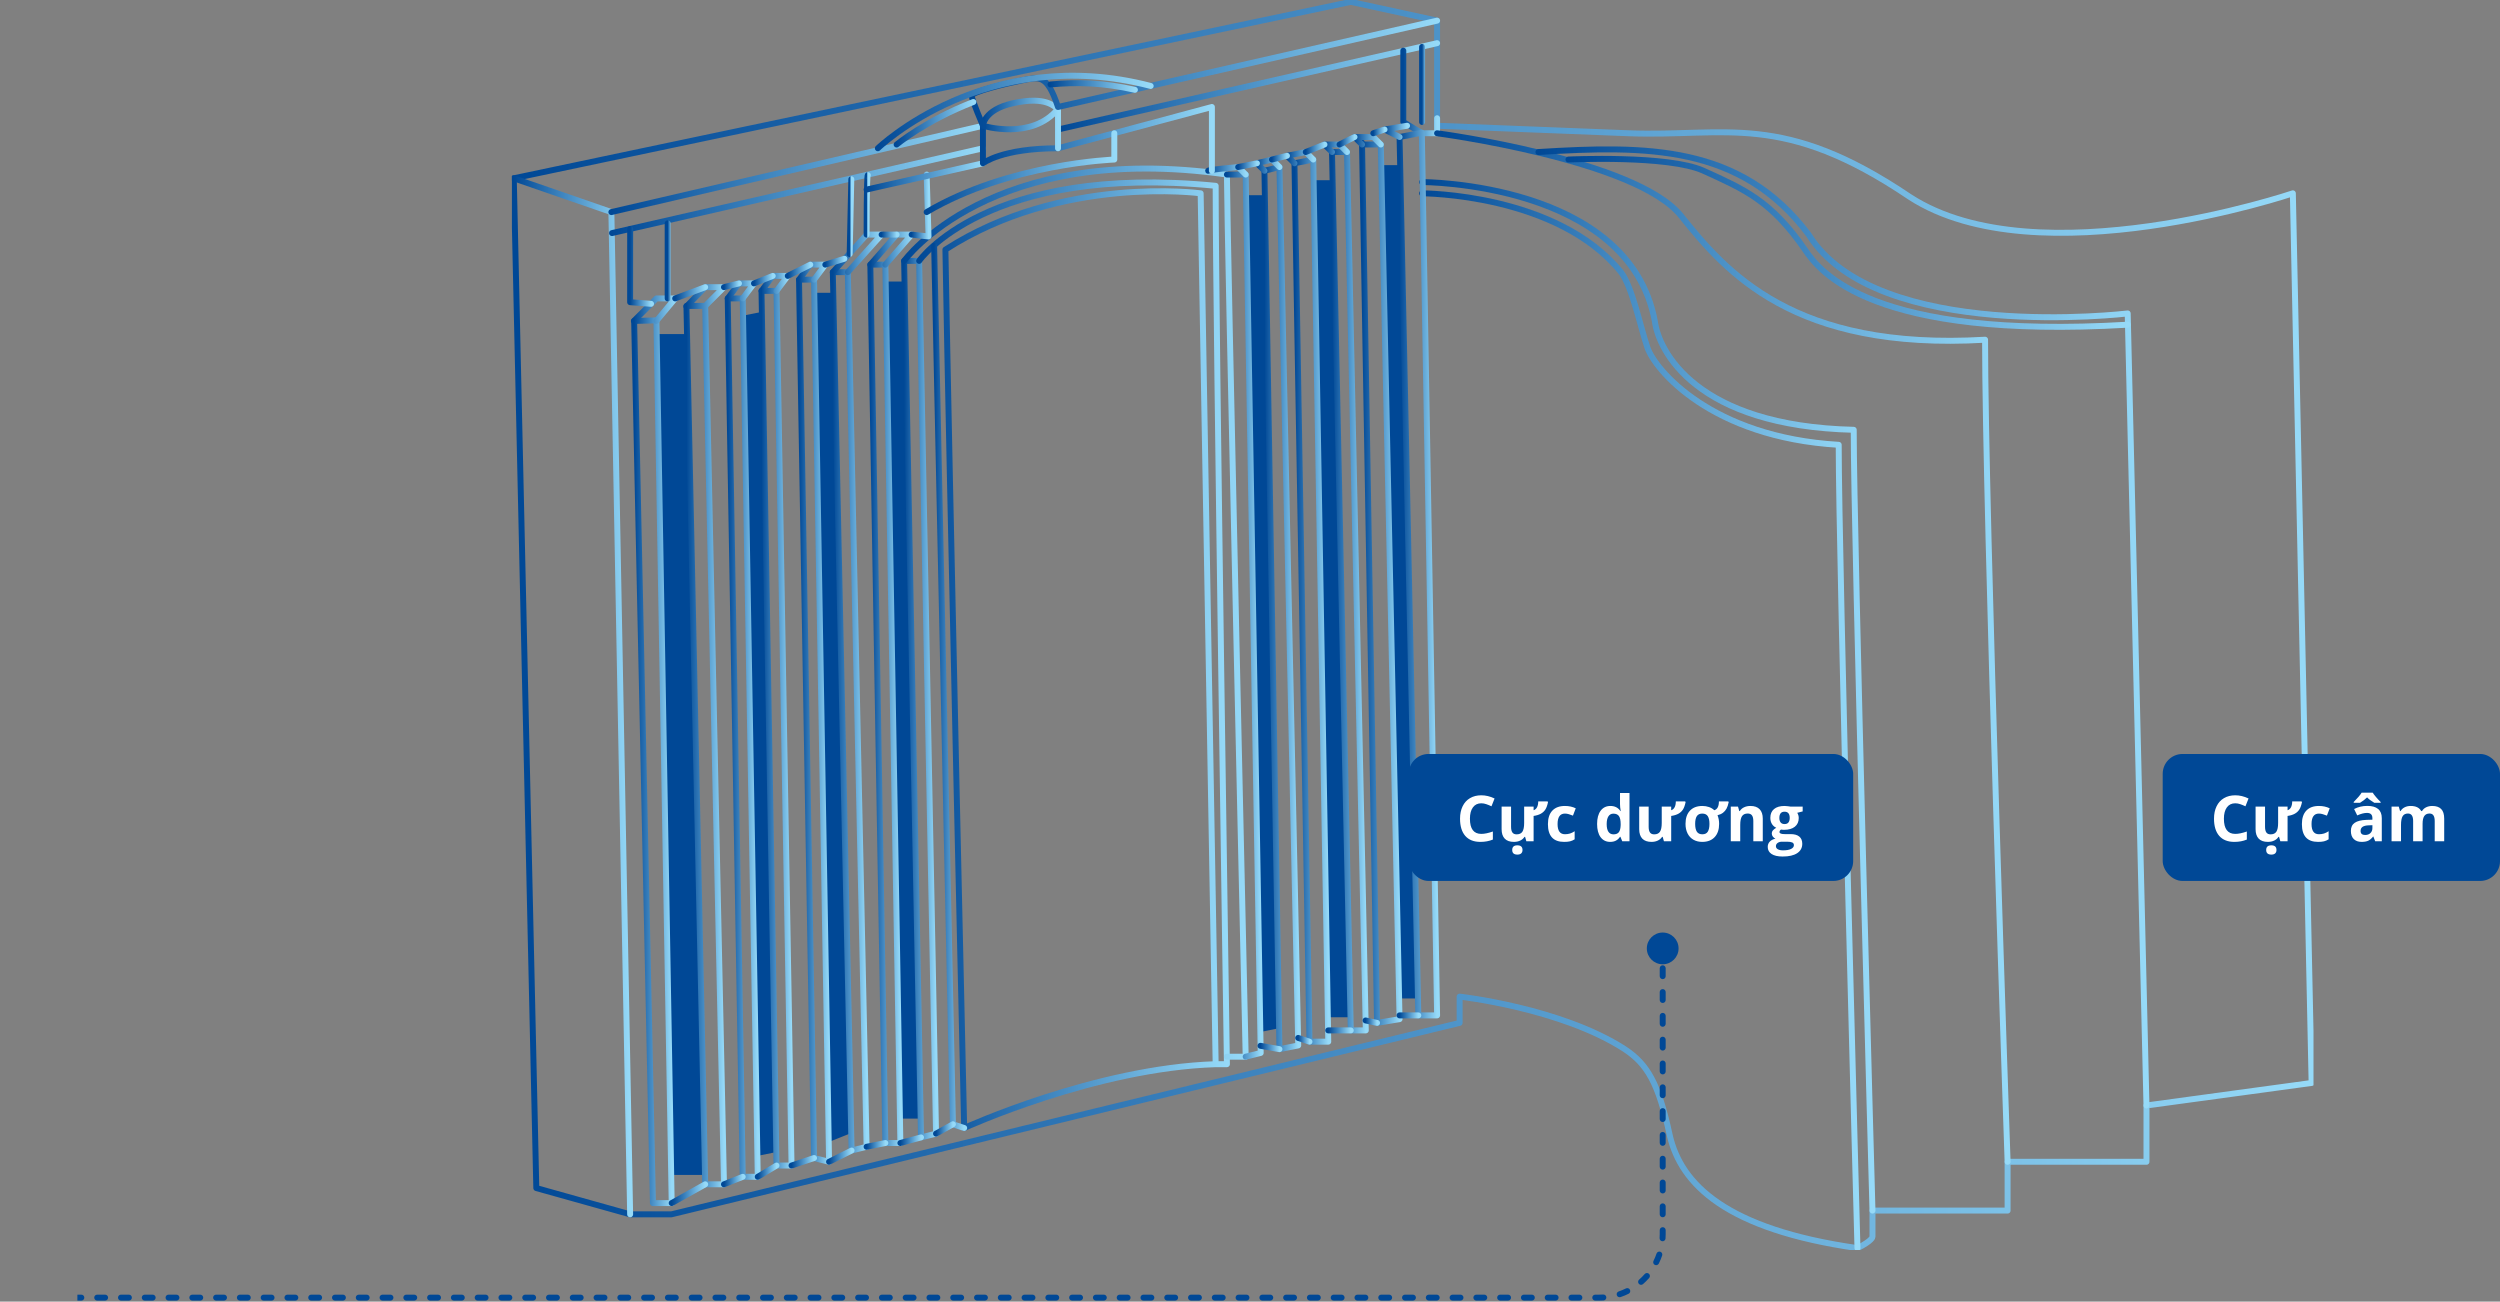
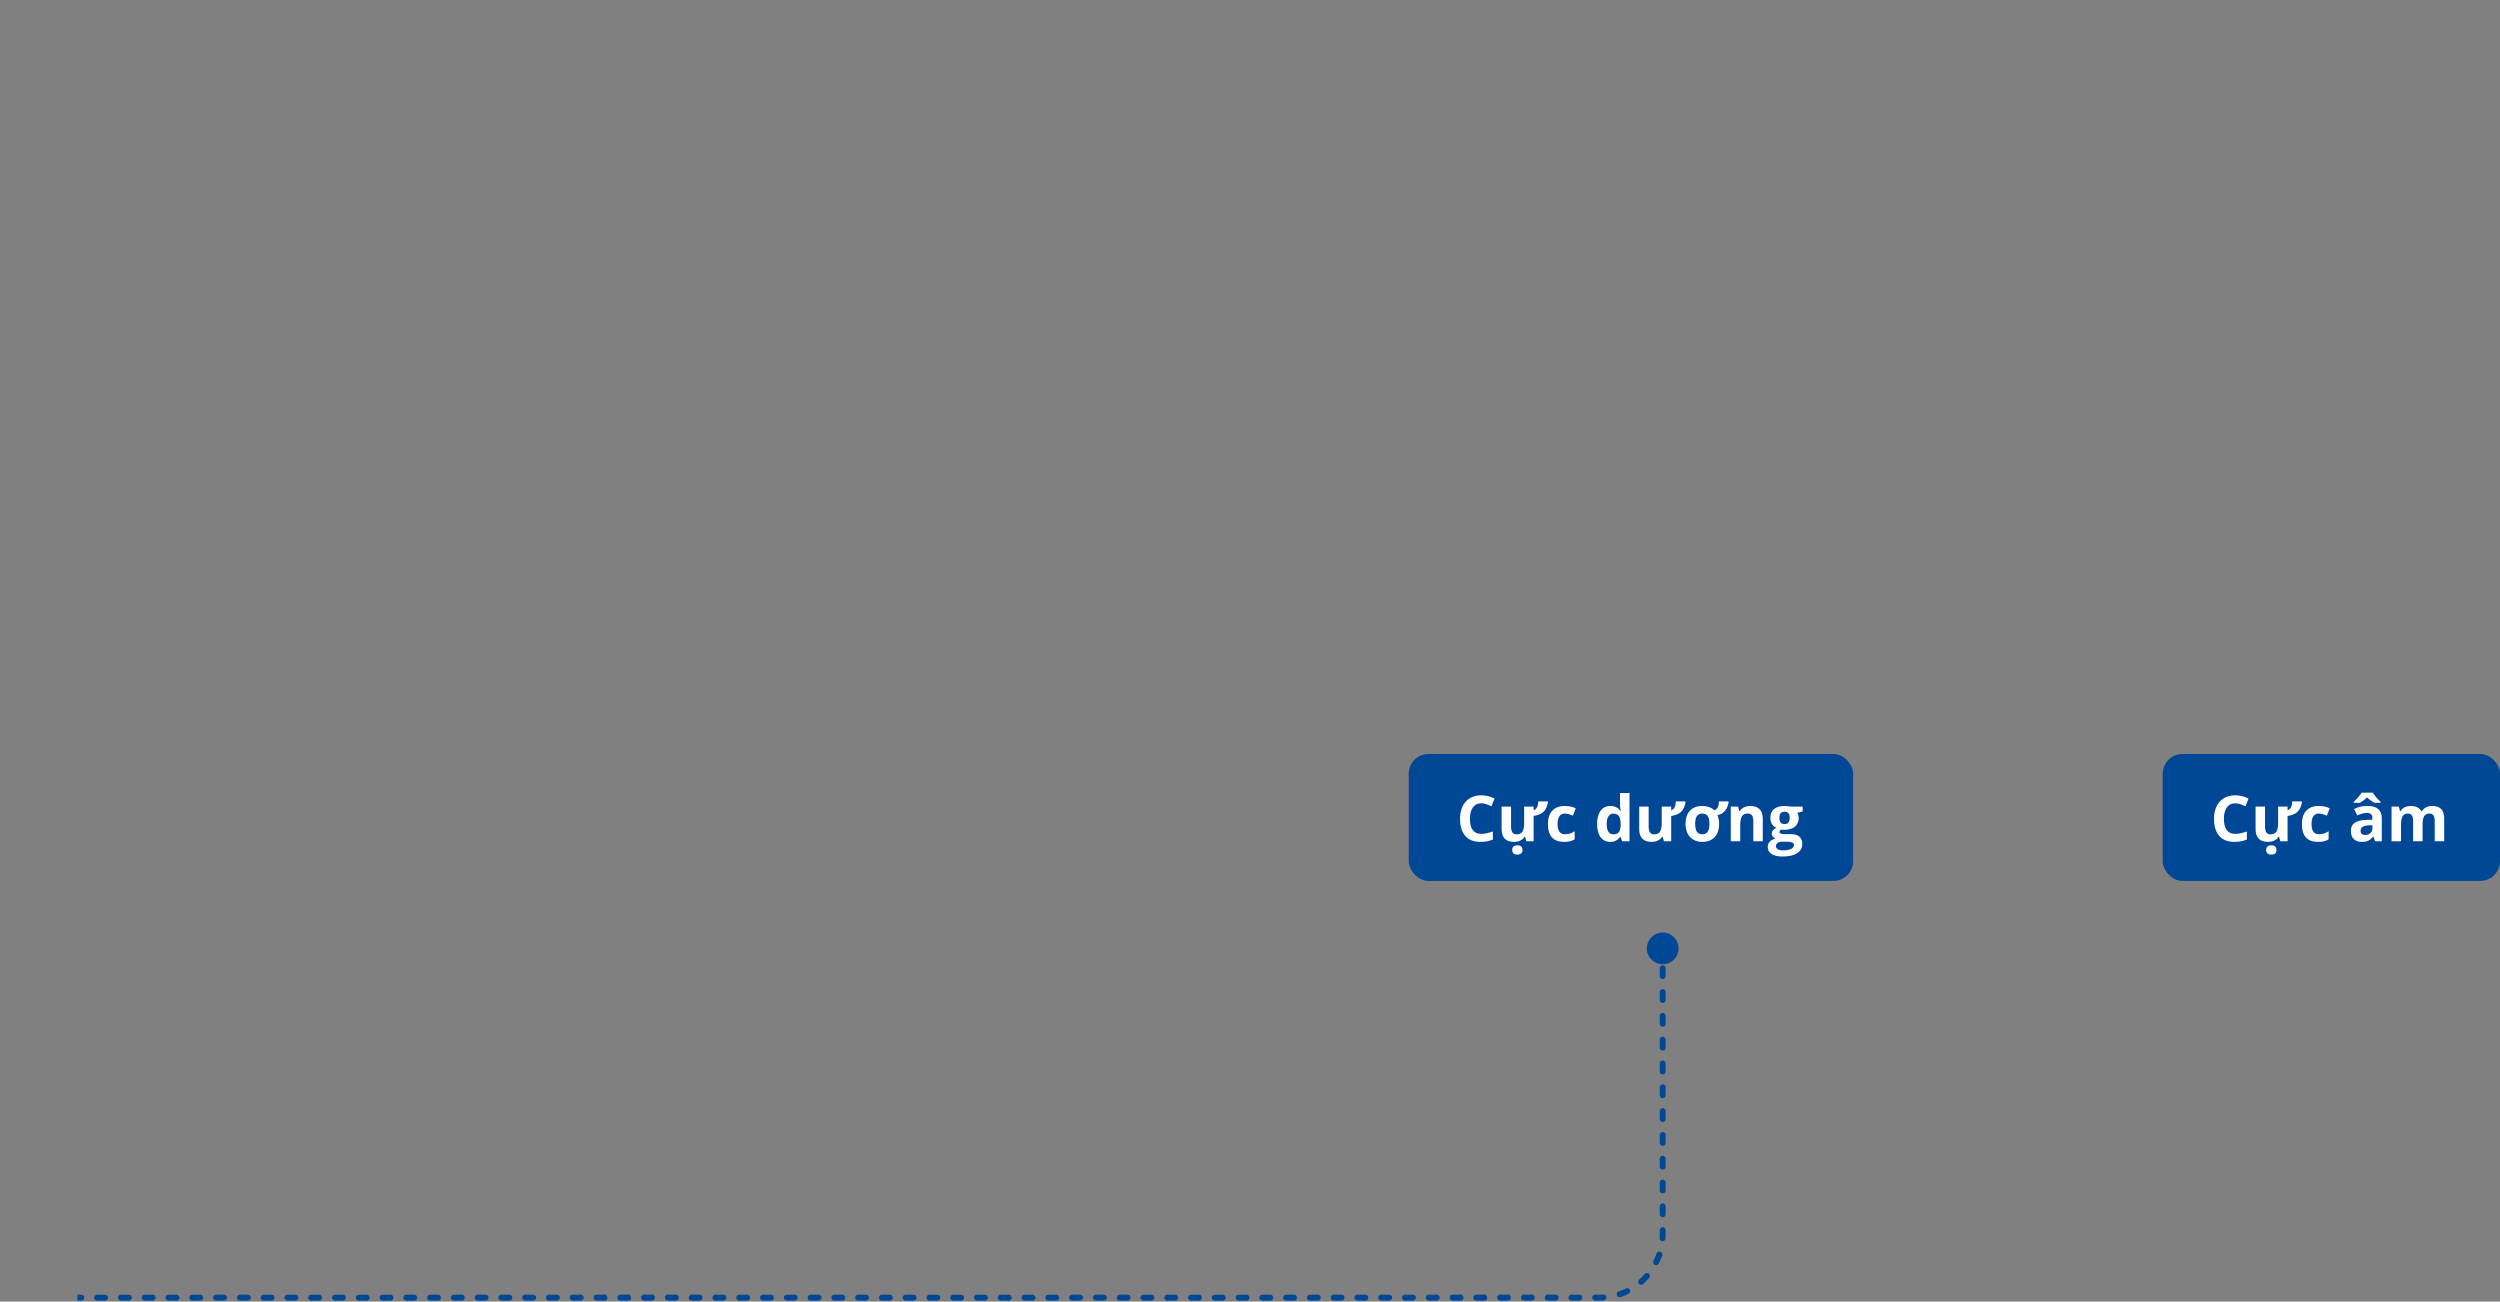
<svg xmlns="http://www.w3.org/2000/svg" width="630" height="328" viewBox="0 0 630 328" fill="none">
  <rect x="0" y="0" width="630" height="328" fill="#808080" stroke="none" />
  <g clip-path="url(#clip0_1_3655)">
    <path d="M177.239 296.079H169.672L165.889 84.188H173.455L177.239 296.079Z" fill="#004896" />
    <path d="M321.949 259.188L317.22 260.133L314.383 49.188H319.112L321.949 259.188Z" fill="#004896" />
    <path d="M339.921 256.35H334.246L331.408 45.404H336.137L339.921 256.35Z" fill="#004896" />
    <path d="M356.946 251.621H352.217L348.434 41.621H353.163L356.946 251.621Z" fill="#004896" />
    <path d="M214.124 285.675L209.395 287.567L205.611 73.783H210.34L214.124 285.675Z" fill="#004896" />
    <path d="M232.096 281.891H226.421L223.584 70.945H227.367L232.096 281.891Z" fill="#004896" />
    <path d="M195.209 290.406L190.48 291.352L187.643 79.46L192.372 78.514L195.209 290.406Z" fill="#004896" />
    <path d="M129.473 44.932L135.148 299.392L158.793 306.013H169.198L367.823 257.77V251.148C367.823 251.148 393.36 253.986 409.439 264.392C415.114 268.175 417.952 272.905 420.789 286.148C423.627 298.446 434.977 309.797 468.081 314.527C471.864 312.635 471.864 311.689 471.864 311.689V305.067H505.914V292.77H540.91V278.581L582.527 272.905L577.798 48.716C577.798 48.716 513.481 70.473 481.323 49.662C449.164 27.905 434.977 34.527 410.385 33.581C385.793 32.635 362.148 31.689 362.148 31.689V5.202L340.393 0.473L129.473 44.932Z" stroke="url(#paint0_linear_1_3655)" stroke-width="1.5" stroke-linecap="round" stroke-linejoin="round" />
    <path d="M129.473 44.932L154.064 53.445L158.793 306.013" stroke="url(#paint1_linear_1_3655)" stroke-width="1.5" stroke-linecap="round" stroke-linejoin="round" />
    <path d="M247.702 31.689L154.064 53.446" stroke="url(#paint2_linear_1_3655)" stroke-width="1.5" stroke-linecap="round" stroke-linejoin="round" />
    <path d="M154.234 58.734L247.702 37.365" stroke="url(#paint3_linear_1_3655)" stroke-width="1.5" stroke-linecap="round" stroke-linejoin="round" />
    <path d="M266.619 32.636L362.148 10.879" stroke="url(#paint4_linear_1_3655)" stroke-width="1.5" stroke-linecap="round" stroke-linejoin="round" />
    <path d="M353.635 12.77V30.742L358.364 33.58H362.147V29.797" stroke="url(#paint5_linear_1_3655)" stroke-width="1.5" stroke-linecap="round" stroke-linejoin="round" />
    <path d="M358.365 11.824V30.743" stroke="url(#paint6_linear_1_3655)" stroke-width="1.5" stroke-linecap="round" stroke-linejoin="round" />
    <path d="M362.148 33.582C362.148 33.582 412.278 40.204 423.628 54.393C434.978 68.582 452.003 88.447 500.24 85.609C500.24 129.123 505.915 292.771 505.915 292.771" stroke="url(#paint7_linear_1_3655)" stroke-width="1.5" stroke-linecap="round" stroke-linejoin="round" />
    <path d="M358.365 45.879C358.365 45.879 410.386 45.879 417.007 80.879C417.953 88.447 427.411 107.365 467.136 108.311C467.136 134.798 471.865 305.068 471.865 305.068" stroke="url(#paint8_linear_1_3655)" stroke-width="1.5" stroke-linecap="round" stroke-linejoin="round" />
    <path d="M358.365 48.717C358.365 48.717 392.415 48.717 408.494 68.582C411.332 72.365 413.224 81.825 415.115 87.501C417.007 93.176 431.194 110.203 463.353 112.095C463.353 140.474 468.082 314.528 468.082 314.528" stroke="url(#paint9_linear_1_3655)" stroke-width="1.5" stroke-linecap="round" stroke-linejoin="round" />
    <path d="M540.91 278.582L536.181 78.987C536.181 78.987 472.81 86.555 455.785 59.122C438.76 36.419 414.821 36.628 387.685 38.311" stroke="url(#paint10_linear_1_3655)" stroke-width="1.5" stroke-linecap="round" stroke-linejoin="round" />
    <path d="M395.252 40.202C395.252 40.202 420.44 39.01 429.302 43.04C439.706 47.769 446.327 50.607 454.84 62.904C458.623 68.58 471.865 85.607 536.181 81.823" stroke="url(#paint11_linear_1_3655)" stroke-width="1.5" stroke-linecap="round" stroke-linejoin="round" />
    <path d="M358.298 33.44L362.148 255.879H357.419L352.69 34.527L358.298 33.44Z" stroke="url(#paint12_linear_1_3655)" stroke-width="1.5" stroke-linecap="round" stroke-linejoin="round" />
    <path d="M165.415 80.736L169.265 303.176H164.536L159.807 80.878L165.415 80.736Z" stroke="url(#paint13_linear_1_3655)" stroke-width="1.5" stroke-linecap="round" stroke-linejoin="round" />
    <path d="M352.69 34.527L348.906 32.635L354.581 31.689" stroke="url(#paint14_linear_1_3655)" stroke-width="1.5" stroke-linecap="round" stroke-linejoin="round" />
    <path d="M172.98 77.094L177.71 298.445H182.439L177.71 77.094H172.98Z" stroke="url(#paint15_linear_1_3655)" stroke-width="1.5" stroke-linecap="round" stroke-linejoin="round" />
    <path d="M183.385 75.203L187.168 296.554H190.951L187.168 75.203H183.385Z" stroke="url(#paint16_linear_1_3655)" stroke-width="1.5" stroke-linecap="round" stroke-linejoin="round" />
    <path d="M191.898 73.311H195.682L199.465 293.716H195.682L191.898 73.311Z" stroke="url(#paint17_linear_1_3655)" stroke-width="1.5" stroke-linecap="round" stroke-linejoin="round" />
    <path d="M201.355 70.473H205.139L208.922 292.77L205.139 291.824L201.355 70.473Z" stroke="url(#paint18_linear_1_3655)" stroke-width="1.5" stroke-linecap="round" stroke-linejoin="round" />
    <path d="M209.869 68.582H213.652L218.382 288.987L214.598 289.933L209.869 68.582Z" stroke="url(#paint19_linear_1_3655)" stroke-width="1.5" stroke-linecap="round" stroke-linejoin="round" />
    <path d="M219.326 66.689H223.11L226.893 288.041H223.11L219.326 66.689Z" stroke="url(#paint20_linear_1_3655)" stroke-width="1.5" stroke-linecap="round" stroke-linejoin="round" />
    <path d="M213.652 68.581L222.165 59.121H218.382L209.869 68.581" stroke="url(#paint21_linear_1_3655)" stroke-width="1.5" stroke-linecap="round" stroke-linejoin="round" />
    <path d="M219.326 66.689L225.947 59.121H229.73L223.11 66.689" stroke="url(#paint22_linear_1_3655)" stroke-width="1.5" stroke-linecap="round" stroke-linejoin="round" />
    <path d="M159.74 80.879L165.415 75.203H170.144L165.415 80.879" stroke="url(#paint23_linear_1_3655)" stroke-width="1.5" stroke-linecap="round" stroke-linejoin="round" />
    <path d="M172.98 77.227L177.71 72.365H182.439L177.71 77.095" stroke="url(#paint24_linear_1_3655)" stroke-width="1.5" stroke-linecap="round" stroke-linejoin="round" />
    <path d="M183.385 75.202L186.222 71.418H190.006L187.168 75.202" stroke="url(#paint25_linear_1_3655)" stroke-width="1.5" stroke-linecap="round" stroke-linejoin="round" />
    <path d="M191.898 73.311L194.736 69.527H198.519L195.682 73.311" stroke="url(#paint26_linear_1_3655)" stroke-width="1.5" stroke-linecap="round" stroke-linejoin="round" />
    <path d="M201.355 70.473L204.193 66.689H207.976L205.139 70.473" stroke="url(#paint27_linear_1_3655)" stroke-width="1.5" stroke-linecap="round" stroke-linejoin="round" />
-     <path d="M190.006 71.419L194.735 69.527" stroke="url(#paint28_linear_1_3655)" stroke-width="1.5" stroke-linecap="round" stroke-linejoin="round" />
    <path d="M198.52 69.527L204.195 66.689" stroke="url(#paint29_linear_1_3655)" stroke-width="1.5" stroke-linecap="round" stroke-linejoin="round" />
-     <path d="M207.977 66.688L212.791 65.203" stroke="url(#paint30_linear_1_3655)" stroke-width="1.5" stroke-linecap="round" stroke-linejoin="round" />
    <path d="M182.439 72.364L186.223 71.418" stroke="url(#paint31_linear_1_3655)" stroke-width="1.5" stroke-linecap="round" stroke-linejoin="round" />
-     <path d="M170.145 75.203L177.711 72.365" stroke="url(#paint32_linear_1_3655)" stroke-width="1.5" stroke-linecap="round" stroke-linejoin="round" />
    <path d="M227.84 65.744L232.096 286.623L235.879 285.677L231.623 65.744H227.84Z" stroke="url(#paint33_linear_1_3655)" stroke-width="1.5" stroke-linecap="round" stroke-linejoin="round" />
    <path d="M231.623 65.744C231.623 65.744 248.648 41.149 306.344 46.825C306.344 79.933 309.181 268.176 309.181 268.176H306.344M306.344 268.176L302.561 48.717C302.561 48.717 267.565 43.987 238.244 62.906C239.19 117.771 242.973 284.257 242.973 284.257C242.973 284.257 276.077 269.122 306.344 268.176Z" stroke="url(#paint34_linear_1_3655)" stroke-width="1.5" stroke-linecap="round" stroke-linejoin="round" />
    <path d="M235.406 61.959L240.135 283.31L242.973 284.256" stroke="url(#paint35_linear_1_3655)" stroke-width="1.5" stroke-linecap="round" stroke-linejoin="round" />
    <path d="M240.135 283.311L235.879 285.675" stroke="url(#paint36_linear_1_3655)" stroke-width="1.5" stroke-linecap="round" stroke-linejoin="round" />
    <path d="M227.84 65.743C227.84 65.743 249.594 35.473 309.182 43.986C309.182 56.284 313.911 266.284 313.911 266.284H309.182" stroke="url(#paint37_linear_1_3655)" stroke-width="1.5" stroke-linecap="round" stroke-linejoin="round" />
    <path d="M313.911 266.284L317.694 265.338L313.911 43.986H309.182" stroke="url(#paint38_linear_1_3655)" stroke-width="1.5" stroke-linecap="round" stroke-linejoin="round" />
    <path d="M322.422 264.391L327.151 263.445L322.422 42.094L318.639 43.04L322.422 264.391Z" stroke="url(#paint39_linear_1_3655)" stroke-width="1.5" stroke-linecap="round" stroke-linejoin="round" />
    <path d="M326.207 41.149L330.936 40.203L334.72 262.5H329.99L326.207 41.149Z" stroke="url(#paint40_linear_1_3655)" stroke-width="1.5" stroke-linecap="round" stroke-linejoin="round" />
    <path d="M335.664 38.31H339.447L344.177 259.662H340.393L335.664 38.31Z" stroke="url(#paint41_linear_1_3655)" stroke-width="1.5" stroke-linecap="round" stroke-linejoin="round" />
    <path d="M343.703 36.418H347.96L352.689 256.824L347.014 257.77L343.23 35.945" stroke="url(#paint42_linear_1_3655)" stroke-width="1.5" stroke-linecap="round" stroke-linejoin="round" />
    <path d="M169.264 303.175L177.71 298.445" stroke="url(#paint43_linear_1_3655)" stroke-width="1.5" stroke-linecap="round" stroke-linejoin="round" />
    <path d="M182.439 298.447L187.169 296.555" stroke="url(#paint44_linear_1_3655)" stroke-width="1.5" stroke-linecap="round" stroke-linejoin="round" />
    <path d="M190.951 296.555L195.68 293.717" stroke="url(#paint45_linear_1_3655)" stroke-width="1.5" stroke-linecap="round" stroke-linejoin="round" />
    <path d="M199.465 293.716L205.14 291.824" stroke="url(#paint46_linear_1_3655)" stroke-width="1.5" stroke-linecap="round" stroke-linejoin="round" />
    <path d="M208.924 292.769L214.599 289.932" stroke="url(#paint47_linear_1_3655)" stroke-width="1.5" stroke-linecap="round" stroke-linejoin="round" />
    <path d="M218.381 288.987L223.11 288.041" stroke="url(#paint48_linear_1_3655)" stroke-width="1.5" stroke-linecap="round" stroke-linejoin="round" />
    <path d="M226.895 288.04L232.097 286.621" stroke="url(#paint49_linear_1_3655)" stroke-width="1.5" stroke-linecap="round" stroke-linejoin="round" />
    <path d="M229.73 59.121L233.987 59.594L233.514 43.986" stroke="url(#paint50_linear_1_3655)" stroke-width="1.5" stroke-linecap="round" stroke-linejoin="round" />
    <path d="M222.164 59.121H225.947" stroke="url(#paint51_linear_1_3655)" stroke-width="1.5" stroke-linecap="round" stroke-linejoin="round" />
    <path d="M304.453 43.04C304.32 42.784 312.02 42.094 312.02 42.094L313.911 43.986" stroke="url(#paint52_linear_1_3655)" stroke-width="1.5" stroke-linecap="round" stroke-linejoin="round" />
    <path d="M318.64 43.041L316.748 41.149L320.531 40.203L322.423 42.095" stroke="url(#paint53_linear_1_3655)" stroke-width="1.5" stroke-linecap="round" stroke-linejoin="round" />
    <path d="M326.206 41.148L324.315 39.257L329.044 38.31L330.935 40.202" stroke="url(#paint54_linear_1_3655)" stroke-width="1.5" stroke-linecap="round" stroke-linejoin="round" />
    <path d="M335.665 38.31L333.773 36.418H337.557L339.448 38.31" stroke="url(#paint55_linear_1_3655)" stroke-width="1.5" stroke-linecap="round" stroke-linejoin="round" />
    <path d="M347.961 36.419L346.069 34.527H341.34L343.232 36.419" stroke="url(#paint56_linear_1_3655)" stroke-width="1.5" stroke-linecap="round" stroke-linejoin="round" />
    <path d="M348.906 32.635L346.068 33.581" stroke="url(#paint57_linear_1_3655)" stroke-width="1.5" stroke-linecap="round" stroke-linejoin="round" />
    <path d="M341.34 34.527L337.557 36.419" stroke="url(#paint58_linear_1_3655)" stroke-width="1.5" stroke-linecap="round" stroke-linejoin="round" />
    <path d="M333.772 36.418L329.043 38.31" stroke="url(#paint59_linear_1_3655)" stroke-width="1.5" stroke-linecap="round" stroke-linejoin="round" />
    <path d="M324.315 39.256L320.531 40.202" stroke="url(#paint60_linear_1_3655)" stroke-width="1.5" stroke-linecap="round" stroke-linejoin="round" />
    <path d="M316.749 41.148L312.02 42.094" stroke="url(#paint61_linear_1_3655)" stroke-width="1.5" stroke-linecap="round" stroke-linejoin="round" />
    <path d="M322.423 264.392L317.646 263.541" stroke="url(#paint62_linear_1_3655)" stroke-width="1.5" stroke-linecap="round" stroke-linejoin="round" />
    <path d="M329.99 262.501L327.152 261.555" stroke="url(#paint63_linear_1_3655)" stroke-width="1.5" stroke-linecap="round" stroke-linejoin="round" />
    <path d="M340.394 259.662H334.719" stroke="url(#paint64_linear_1_3655)" stroke-width="1.5" stroke-linecap="round" stroke-linejoin="round" />
    <path d="M347.014 257.771L344.129 257.156" stroke="url(#paint65_linear_1_3655)" stroke-width="1.5" stroke-linecap="round" stroke-linejoin="round" />
    <path d="M357.419 255.879H352.69" stroke="url(#paint66_linear_1_3655)" stroke-width="1.5" stroke-linecap="round" stroke-linejoin="round" />
    <path d="M158.802 57.703L158.793 76.149L164.071 76.565" stroke="url(#paint67_linear_1_3655)" stroke-width="1.5" stroke-linecap="round" stroke-linejoin="round" />
    <path d="M168.252 56.283V75.202" stroke="url(#paint68_linear_1_3655)" stroke-width="1.5" stroke-linecap="round" stroke-linejoin="round" />
    <path d="M214.531 45.168L214.115 64.03" stroke="url(#paint69_linear_1_3655)" stroke-width="1.5" stroke-linecap="round" stroke-linejoin="round" />
    <path d="M218.693 44.128C218.381 43.986 218.381 59.121 218.381 59.121" stroke="url(#paint70_linear_1_3655)" stroke-width="1.5" stroke-linecap="round" stroke-linejoin="round" />
    <path d="M218.381 47.77L247.702 41.148" stroke="url(#paint71_linear_1_3655)" stroke-width="1.5" stroke-linecap="round" stroke-linejoin="round" />
    <path d="M247.701 31.689V41.148C247.701 41.148 252.43 37.364 266.618 37.364L305.397 26.959V43.04" stroke="url(#paint72_linear_1_3655)" stroke-width="1.5" stroke-linecap="round" stroke-linejoin="round" />
    <path d="M266.618 37.366V27.433M266.618 27.433C259.997 35.474 247.701 31.69 247.701 31.69C247.701 31.69 247.824 27.67 255.268 26.014C263.78 24.122 265.672 26.96 266.618 27.433Z" stroke="url(#paint73_linear_1_3655)" stroke-width="1.5" stroke-linecap="round" stroke-linejoin="round" />
    <path d="M247.703 31.69C247.703 31.69 244.865 25.068 244.865 24.122C244.865 23.176 253.453 21.076 257.161 20.338C261.89 19.392 263.782 18.446 266.619 26.96L362.149 5.203" stroke="url(#paint74_linear_1_3655)" stroke-width="1.5" stroke-linecap="round" stroke-linejoin="round" />
    <path d="M221.219 37.364C221.219 37.364 248.648 10.878 289.971 21.662" stroke="url(#paint75_linear_1_3655)" stroke-width="1.5" stroke-linecap="round" stroke-linejoin="round" />
    <path d="M264.727 21.284C271.385 20.64 278.082 20.849 285.998 22.636" stroke="url(#paint76_linear_1_3655)" stroke-width="1.5" stroke-linecap="round" stroke-linejoin="round" />
    <path d="M225.947 36.419C225.947 36.419 233.23 30.374 245.28 25.701" stroke="url(#paint77_linear_1_3655)" stroke-width="1.5" stroke-linecap="round" stroke-linejoin="round" />
    <path d="M280.805 33.582V40.204C280.805 40.204 254.322 41.15 233.514 53.447" stroke="url(#paint78_linear_1_3655)" stroke-width="1.5" stroke-linecap="round" stroke-linejoin="round" />
  </g>
  <path d="M415 239C415 241.209 416.791 243 419 243C421.209 243 423 241.209 423 239C423 236.791 421.209 235 419 235C416.791 235 415 236.791 415 239ZM20.499 327.75C20.913 327.75 21.249 327.414 21.249 327C21.249 326.586 20.913 326.25 20.499 326.25V327V327.75ZM24.494 326.25C24.079 326.25 23.744 326.586 23.744 327C23.744 327.414 24.079 327.75 24.494 327.75V327V326.25ZM26.491 327.75C26.905 327.75 27.241 327.414 27.241 327C27.241 326.586 26.905 326.25 26.491 326.25V327V327.75ZM30.486 326.25C30.072 326.25 29.736 326.586 29.736 327C29.736 327.414 30.072 327.75 30.486 327.75V327V326.25ZM32.483 327.75C32.897 327.75 33.233 327.414 33.233 327C33.233 326.586 32.897 326.25 32.483 326.25V327V327.75ZM36.478 326.25C36.064 326.25 35.728 326.586 35.728 327C35.728 327.414 36.064 327.75 36.478 327.75V327V326.25ZM38.475 327.75C38.889 327.75 39.225 327.414 39.225 327C39.225 326.586 38.889 326.25 38.475 326.25V327V327.75ZM42.47 326.25C42.056 326.25 41.72 326.586 41.72 327C41.72 327.414 42.056 327.75 42.47 327.75V327V326.25ZM44.467 327.75C44.882 327.75 45.217 327.414 45.217 327C45.217 326.586 44.882 326.25 44.467 326.25V327V327.75ZM48.462 326.25C48.048 326.25 47.712 326.586 47.712 327C47.712 327.414 48.048 327.75 48.462 327.75V327V326.25ZM50.46 327.75C50.874 327.75 51.21 327.414 51.21 327C51.21 326.586 50.874 326.25 50.46 326.25V327V327.75ZM54.454 326.25C54.04 326.25 53.704 326.586 53.704 327C53.704 327.414 54.04 327.75 54.454 327.75V327V326.25ZM56.452 327.75C56.866 327.75 57.202 327.414 57.202 327C57.202 326.586 56.866 326.25 56.452 326.25V327V327.75ZM60.447 326.25C60.032 326.25 59.697 326.586 59.697 327C59.697 327.414 60.032 327.75 60.447 327.75V327V326.25ZM62.444 327.75C62.858 327.75 63.194 327.414 63.194 327C63.194 326.586 62.858 326.25 62.444 326.25V327V327.75ZM66.439 326.25C66.025 326.25 65.689 326.586 65.689 327C65.689 327.414 66.025 327.75 66.439 327.75V327V326.25ZM68.436 327.75C68.85 327.75 69.186 327.414 69.186 327C69.186 326.586 68.85 326.25 68.436 326.25V327V327.75ZM72.431 326.25C72.017 326.25 71.681 326.586 71.681 327C71.681 327.414 72.017 327.75 72.431 327.75V327V326.25ZM74.428 327.75C74.843 327.75 75.178 327.414 75.178 327C75.178 326.586 74.843 326.25 74.428 326.25V327V327.75ZM78.423 326.25C78.009 326.25 77.673 326.586 77.673 327C77.673 327.414 78.009 327.75 78.423 327.75V327V326.25ZM80.421 327.75C80.835 327.75 81.171 327.414 81.171 327C81.171 326.586 80.835 326.25 80.421 326.25V327V327.75ZM84.415 326.25C84.001 326.25 83.665 326.586 83.665 327C83.665 327.414 84.001 327.75 84.415 327.75V327V326.25ZM86.413 327.75C86.827 327.75 87.163 327.414 87.163 327C87.163 326.586 86.827 326.25 86.413 326.25V327V327.75ZM90.408 326.25C89.993 326.25 89.658 326.586 89.658 327C89.658 327.414 89.993 327.75 90.408 327.75V327V326.25ZM92.405 327.75C92.819 327.75 93.155 327.414 93.155 327C93.155 326.586 92.819 326.25 92.405 326.25V327V327.75ZM96.4 326.25C95.986 326.25 95.65 326.586 95.65 327C95.65 327.414 95.986 327.75 96.4 327.75V327V326.25ZM98.397 327.75C98.811 327.75 99.147 327.414 99.147 327C99.147 326.586 98.811 326.25 98.397 326.25V327V327.75ZM102.392 326.25C101.978 326.25 101.642 326.586 101.642 327C101.642 327.414 101.978 327.75 102.392 327.75V327V326.25ZM104.389 327.75C104.804 327.75 105.139 327.414 105.139 327C105.139 326.586 104.804 326.25 104.389 326.25V327V327.75ZM108.384 326.25C107.97 326.25 107.634 326.586 107.634 327C107.634 327.414 107.97 327.75 108.384 327.75V327V326.25ZM110.382 327.75C110.796 327.75 111.132 327.414 111.132 327C111.132 326.586 110.796 326.25 110.382 326.25V327V327.75ZM114.376 326.25C113.962 326.25 113.626 326.586 113.626 327C113.626 327.414 113.962 327.75 114.376 327.75V327V326.25ZM116.374 327.75C116.788 327.75 117.124 327.414 117.124 327C117.124 326.586 116.788 326.25 116.374 326.25V327V327.75ZM120.368 326.25C119.954 326.25 119.618 326.586 119.618 327C119.618 327.414 119.954 327.75 120.368 327.75V327V326.25ZM122.366 327.75C122.78 327.75 123.116 327.414 123.116 327C123.116 326.586 122.78 326.25 122.366 326.25V327V327.75ZM126.361 326.25C125.946 326.25 125.611 326.586 125.611 327C125.611 327.414 125.946 327.75 126.361 327.75V327V326.25ZM128.358 327.75C128.772 327.75 129.108 327.414 129.108 327C129.108 326.586 128.772 326.25 128.358 326.25V327V327.75ZM132.353 326.25C131.939 326.25 131.603 326.586 131.603 327C131.603 327.414 131.939 327.75 132.353 327.75V327V326.25ZM134.35 327.75C134.764 327.75 135.1 327.414 135.1 327C135.1 326.586 134.764 326.25 134.35 326.25V327V327.75ZM138.345 326.25C137.931 326.25 137.595 326.586 137.595 327C137.595 327.414 137.931 327.75 138.345 327.75V327V326.25ZM140.342 327.75C140.757 327.75 141.092 327.414 141.092 327C141.092 326.586 140.757 326.25 140.342 326.25V327V327.75ZM144.337 326.25C143.923 326.25 143.587 326.586 143.587 327C143.587 327.414 143.923 327.75 144.337 327.75V327V326.25ZM146.335 327.75C146.749 327.75 147.085 327.414 147.085 327C147.085 326.586 146.749 326.25 146.335 326.25V327V327.75ZM150.329 326.25C149.915 326.25 149.579 326.586 149.579 327C149.579 327.414 149.915 327.75 150.329 327.75V327V326.25ZM152.327 327.75C152.741 327.75 153.077 327.414 153.077 327C153.077 326.586 152.741 326.25 152.327 326.25V327V327.75ZM156.322 326.25C155.907 326.25 155.572 326.586 155.572 327C155.572 327.414 155.907 327.75 156.322 327.75V327V326.25ZM158.319 327.75C158.733 327.75 159.069 327.414 159.069 327C159.069 326.586 158.733 326.25 158.319 326.25V327V327.75ZM162.314 326.25C161.9 326.25 161.564 326.586 161.564 327C161.564 327.414 161.9 327.75 162.314 327.75V327V326.25ZM164.311 327.75C164.725 327.75 165.061 327.414 165.061 327C165.061 326.586 164.725 326.25 164.311 326.25V327V327.75ZM168.306 326.25C167.892 326.25 167.556 326.586 167.556 327C167.556 327.414 167.892 327.75 168.306 327.75V327V326.25ZM170.303 327.75C170.718 327.75 171.053 327.414 171.053 327C171.053 326.586 170.718 326.25 170.303 326.25V327V327.75ZM174.298 326.25C173.884 326.25 173.548 326.586 173.548 327C173.548 327.414 173.884 327.75 174.298 327.75V327V326.25ZM176.296 327.75C176.71 327.75 177.046 327.414 177.046 327C177.046 326.586 176.71 326.25 176.296 326.25V327V327.75ZM180.29 326.25C179.876 326.25 179.54 326.586 179.54 327C179.54 327.414 179.876 327.75 180.29 327.75V327V326.25ZM182.288 327.75C182.702 327.75 183.038 327.414 183.038 327C183.038 326.586 182.702 326.25 182.288 326.25V327V327.75ZM186.283 326.25C185.868 326.25 185.533 326.586 185.533 327C185.533 327.414 185.868 327.75 186.283 327.75V327V326.25ZM188.28 327.75C188.694 327.75 189.03 327.414 189.03 327C189.03 326.586 188.694 326.25 188.28 326.25V327V327.75ZM192.275 326.25C191.861 326.25 191.525 326.586 191.525 327C191.525 327.414 191.861 327.75 192.275 327.75V327V326.25ZM194.272 327.75C194.686 327.75 195.022 327.414 195.022 327C195.022 326.586 194.686 326.25 194.272 326.25V327V327.75ZM198.267 326.25C197.853 326.25 197.517 326.586 197.517 327C197.517 327.414 197.853 327.75 198.267 327.75V327V326.25ZM200.264 327.75C200.679 327.75 201.014 327.414 201.014 327C201.014 326.586 200.679 326.25 200.264 326.25V327V327.75ZM204.259 326.25C203.845 326.25 203.509 326.586 203.509 327C203.509 327.414 203.845 327.75 204.259 327.75V327V326.25ZM206.257 327.75C206.671 327.75 207.007 327.414 207.007 327C207.007 326.586 206.671 326.25 206.257 326.25V327V327.75ZM210.251 326.25C209.837 326.25 209.501 326.586 209.501 327C209.501 327.414 209.837 327.75 210.251 327.75V327V326.25ZM212.249 327.75C212.663 327.75 212.999 327.414 212.999 327C212.999 326.586 212.663 326.25 212.249 326.25V327V327.75ZM216.244 326.25C215.829 326.25 215.494 326.586 215.494 327C215.494 327.414 215.829 327.75 216.244 327.75V327V326.25ZM218.241 327.75C218.655 327.75 218.991 327.414 218.991 327C218.991 326.586 218.655 326.25 218.241 326.25V327V327.75ZM222.236 326.25C221.821 326.25 221.486 326.586 221.486 327C221.486 327.414 221.821 327.75 222.236 327.75V327V326.25ZM224.233 327.75C224.647 327.75 224.983 327.414 224.983 327C224.983 326.586 224.647 326.25 224.233 326.25V327V327.75ZM228.228 326.25C227.814 326.25 227.478 326.586 227.478 327C227.478 327.414 227.814 327.75 228.228 327.75V327V326.25ZM230.225 327.75C230.639 327.75 230.975 327.414 230.975 327C230.975 326.586 230.639 326.25 230.225 326.25V327V327.75ZM234.22 326.25C233.806 326.25 233.47 326.586 233.47 327C233.47 327.414 233.806 327.75 234.22 327.75V327V326.25ZM236.217 327.75C236.632 327.75 236.967 327.414 236.967 327C236.967 326.586 236.632 326.25 236.217 326.25V327V327.75ZM240.212 326.25C239.798 326.25 239.462 326.586 239.462 327C239.462 327.414 239.798 327.75 240.212 327.75V327V326.25ZM242.21 327.75C242.624 327.75 242.96 327.414 242.96 327C242.96 326.586 242.624 326.25 242.21 326.25V327V327.75ZM246.204 326.25C245.79 326.25 245.454 326.586 245.454 327C245.454 327.414 245.79 327.75 246.204 327.75V327V326.25ZM248.202 327.75C248.616 327.75 248.952 327.414 248.952 327C248.952 326.586 248.616 326.25 248.202 326.25V327V327.75ZM252.197 326.25C251.782 326.25 251.447 326.586 251.447 327C251.447 327.414 251.782 327.75 252.197 327.75V327V326.25ZM254.194 327.75C254.608 327.75 254.944 327.414 254.944 327C254.944 326.586 254.608 326.25 254.194 326.25V327V327.75ZM258.189 326.25C257.775 326.25 257.439 326.586 257.439 327C257.439 327.414 257.775 327.75 258.189 327.75V327V326.25ZM260.186 327.75C260.6 327.75 260.936 327.414 260.936 327C260.936 326.586 260.6 326.25 260.186 326.25V327V327.75ZM264.181 326.25C263.767 326.25 263.431 326.586 263.431 327C263.431 327.414 263.767 327.75 264.181 327.75V327V326.25ZM266.178 327.75C266.593 327.75 266.928 327.414 266.928 327C266.928 326.586 266.593 326.25 266.178 326.25V327V327.75ZM270.173 326.25C269.759 326.25 269.423 326.586 269.423 327C269.423 327.414 269.759 327.75 270.173 327.75V327V326.25ZM272.171 327.75C272.585 327.75 272.921 327.414 272.921 327C272.921 326.586 272.585 326.25 272.171 326.25V327V327.75ZM276.165 326.25C275.751 326.25 275.415 326.586 275.415 327C275.415 327.414 275.751 327.75 276.165 327.75V327V326.25ZM278.163 327.75C278.577 327.75 278.913 327.414 278.913 327C278.913 326.586 278.577 326.25 278.163 326.25V327V327.75ZM282.158 326.25C281.743 326.25 281.408 326.586 281.408 327C281.408 327.414 281.743 327.75 282.158 327.75V327V326.25ZM284.155 327.75C284.569 327.75 284.905 327.414 284.905 327C284.905 326.586 284.569 326.25 284.155 326.25V327V327.75ZM288.15 326.25C287.736 326.25 287.4 326.586 287.4 327C287.4 327.414 287.736 327.75 288.15 327.75V327V326.25ZM290.147 327.75C290.561 327.75 290.897 327.414 290.897 327C290.897 326.586 290.561 326.25 290.147 326.25V327V327.75ZM294.142 326.25C293.728 326.25 293.392 326.586 293.392 327C293.392 327.414 293.728 327.75 294.142 327.75V327V326.25ZM296.139 327.75C296.554 327.75 296.889 327.414 296.889 327C296.889 326.586 296.554 326.25 296.139 326.25V327V327.75ZM300.134 326.25C299.72 326.25 299.384 326.586 299.384 327C299.384 327.414 299.72 327.75 300.134 327.75V327V326.25ZM302.132 327.75C302.546 327.75 302.882 327.414 302.882 327C302.882 326.586 302.546 326.25 302.132 326.25V327V327.75ZM306.126 326.25C305.712 326.25 305.376 326.586 305.376 327C305.376 327.414 305.712 327.75 306.126 327.75V327V326.25ZM308.124 327.75C308.538 327.75 308.874 327.414 308.874 327C308.874 326.586 308.538 326.25 308.124 326.25V327V327.75ZM312.119 326.25C311.704 326.25 311.369 326.586 311.369 327C311.369 327.414 311.704 327.75 312.119 327.75V327V326.25ZM314.116 327.75C314.53 327.75 314.866 327.414 314.866 327C314.866 326.586 314.53 326.25 314.116 326.25V327V327.75ZM318.111 326.25C317.696 326.25 317.361 326.586 317.361 327C317.361 327.414 317.696 327.75 318.111 327.75V327V326.25ZM320.108 327.75C320.522 327.75 320.858 327.414 320.858 327C320.858 326.586 320.522 326.25 320.108 326.25V327V327.75ZM324.103 326.25C323.689 326.25 323.353 326.586 323.353 327C323.353 327.414 323.689 327.75 324.103 327.75V327V326.25ZM326.1 327.75C326.515 327.75 326.85 327.414 326.85 327C326.85 326.586 326.515 326.25 326.1 326.25V327V327.75ZM330.095 326.25C329.681 326.25 329.345 326.586 329.345 327C329.345 327.414 329.681 327.75 330.095 327.75V327V326.25ZM332.092 327.75C332.507 327.75 332.842 327.414 332.842 327C332.842 326.586 332.507 326.25 332.092 326.25V327V327.75ZM336.087 326.25C335.673 326.25 335.337 326.586 335.337 327C335.337 327.414 335.673 327.75 336.087 327.75V327V326.25ZM338.085 327.75C338.499 327.75 338.835 327.414 338.835 327C338.835 326.586 338.499 326.25 338.085 326.25V327V327.75ZM342.079 326.25C341.665 326.25 341.329 326.586 341.329 327C341.329 327.414 341.665 327.75 342.079 327.75V327V326.25ZM344.077 327.75C344.491 327.75 344.827 327.414 344.827 327C344.827 326.586 344.491 326.25 344.077 326.25V327V327.75ZM348.072 326.25C347.657 326.25 347.322 326.586 347.322 327C347.322 327.414 347.657 327.75 348.072 327.75V327V326.25ZM350.069 327.75C350.483 327.75 350.819 327.414 350.819 327C350.819 326.586 350.483 326.25 350.069 326.25V327V327.75ZM354.064 326.25C353.65 326.25 353.314 326.586 353.314 327C353.314 327.414 353.65 327.75 354.064 327.75V327V326.25ZM356.061 327.75C356.475 327.75 356.811 327.414 356.811 327C356.811 326.586 356.475 326.25 356.061 326.25V327V327.75ZM360.056 326.25C359.642 326.25 359.306 326.586 359.306 327C359.306 327.414 359.642 327.75 360.056 327.75V327V326.25ZM362.053 327.75C362.468 327.75 362.803 327.414 362.803 327C362.803 326.586 362.468 326.25 362.053 326.25V327V327.75ZM366.048 326.25C365.634 326.25 365.298 326.586 365.298 327C365.298 327.414 365.634 327.75 366.048 327.75V327V326.25ZM368.046 327.75C368.46 327.75 368.796 327.414 368.796 327C368.796 326.586 368.46 326.25 368.046 326.25V327V327.75ZM372.04 326.25C371.626 326.25 371.29 326.586 371.29 327C371.29 327.414 371.626 327.75 372.04 327.75V327V326.25ZM374.038 327.75C374.452 327.75 374.788 327.414 374.788 327C374.788 326.586 374.452 326.25 374.038 326.25V327V327.75ZM378.033 326.25C377.618 326.25 377.283 326.586 377.283 327C377.283 327.414 377.618 327.75 378.033 327.75V327V326.25ZM380.03 327.75C380.444 327.75 380.78 327.414 380.78 327C380.78 326.586 380.444 326.25 380.03 326.25V327V327.75ZM384.025 326.25C383.611 326.25 383.275 326.586 383.275 327C383.275 327.414 383.611 327.75 384.025 327.75V327V326.25ZM386.022 327.75C386.436 327.75 386.772 327.414 386.772 327C386.772 326.586 386.436 326.25 386.022 326.25V327V327.75ZM390.017 326.25C389.603 326.25 389.267 326.586 389.267 327C389.267 327.414 389.603 327.75 390.017 327.75V327V326.25ZM392.014 327.75C392.429 327.75 392.764 327.414 392.764 327C392.764 326.586 392.429 326.25 392.014 326.25V327V327.75ZM396.009 326.25C395.595 326.25 395.259 326.586 395.259 327C395.259 327.414 395.595 327.75 396.009 327.75V327V326.25ZM398.007 327.75C398.421 327.75 398.757 327.414 398.757 327C398.757 326.586 398.421 326.25 398.007 326.25V327V327.75ZM402.001 326.25C401.587 326.25 401.251 326.586 401.251 327C401.251 327.414 401.587 327.75 402.001 327.75V327V326.25ZM404.096 327.715C404.509 327.688 404.823 327.331 404.796 326.918C404.769 326.505 404.412 326.191 403.999 326.218L404.047 326.966L404.096 327.715ZM407.904 325.445C407.512 325.578 407.302 326.004 407.435 326.396C407.568 326.788 407.994 326.998 408.386 326.865L408.145 326.155L407.904 325.445ZM410.41 326.026C410.782 325.842 410.934 325.392 410.751 325.021C410.567 324.65 410.117 324.497 409.746 324.681L410.078 325.353L410.41 326.026ZM413.055 322.466C412.744 322.739 412.713 323.213 412.986 323.524C413.259 323.836 413.733 323.867 414.044 323.593L413.55 323.03L413.055 322.466ZM415.593 322.044C415.867 321.733 415.836 321.259 415.524 320.986C415.213 320.713 414.739 320.744 414.466 321.055L415.03 321.55L415.593 322.044ZM416.681 317.746C416.497 318.117 416.65 318.567 417.021 318.751C417.392 318.934 417.842 318.782 418.026 318.41L417.353 318.078L416.681 317.746ZM418.865 316.386C418.998 315.994 418.788 315.568 418.396 315.435C418.004 315.302 417.578 315.512 417.445 315.904L418.155 316.145L418.865 316.386ZM418.218 311.999C418.191 312.412 418.505 312.769 418.918 312.796C419.331 312.823 419.688 312.509 419.715 312.096L418.966 312.047L418.218 311.999ZM419.75 310C419.75 309.586 419.414 309.25 419 309.25C418.586 309.25 418.25 309.586 418.25 310H419H419.75ZM418.25 306C418.25 306.414 418.586 306.75 419 306.75C419.414 306.75 419.75 306.414 419.75 306H419H418.25ZM419.75 304C419.75 303.586 419.414 303.25 419 303.25C418.586 303.25 418.25 303.586 418.25 304H419H419.75ZM418.25 300C418.25 300.414 418.586 300.75 419 300.75C419.414 300.75 419.75 300.414 419.75 300H419H418.25ZM419.75 298C419.75 297.586 419.414 297.25 419 297.25C418.586 297.25 418.25 297.586 418.25 298H419H419.75ZM418.25 294C418.25 294.414 418.586 294.75 419 294.75C419.414 294.75 419.75 294.414 419.75 294H419H418.25ZM419.75 292C419.75 291.586 419.414 291.25 419 291.25C418.586 291.25 418.25 291.586 418.25 292H419H419.75ZM418.25 288C418.25 288.414 418.586 288.75 419 288.75C419.414 288.75 419.75 288.414 419.75 288H419H418.25ZM419.75 286C419.75 285.586 419.414 285.25 419 285.25C418.586 285.25 418.25 285.586 418.25 286H419H419.75ZM418.25 282C418.25 282.414 418.586 282.75 419 282.75C419.414 282.75 419.75 282.414 419.75 282H419H418.25ZM419.75 280C419.75 279.586 419.414 279.25 419 279.25C418.586 279.25 418.25 279.586 418.25 280H419H419.75ZM418.25 276C418.25 276.414 418.586 276.75 419 276.75C419.414 276.75 419.75 276.414 419.75 276H419H418.25ZM419.75 274C419.75 273.586 419.414 273.25 419 273.25C418.586 273.25 418.25 273.586 418.25 274H419H419.75ZM418.25 270C418.25 270.414 418.586 270.75 419 270.75C419.414 270.75 419.75 270.414 419.75 270H419H418.25ZM419.75 268C419.75 267.586 419.414 267.25 419 267.25C418.586 267.25 418.25 267.586 418.25 268H419H419.75ZM418.25 264C418.25 264.414 418.586 264.75 419 264.75C419.414 264.75 419.75 264.414 419.75 264H419H418.25ZM419.75 262C419.75 261.586 419.414 261.25 419 261.25C418.586 261.25 418.25 261.586 418.25 262H419H419.75ZM418.25 258C418.25 258.414 418.586 258.75 419 258.75C419.414 258.75 419.75 258.414 419.75 258H419H418.25ZM419.75 256C419.75 255.586 419.414 255.25 419 255.25C418.586 255.25 418.25 255.586 418.25 256H419H419.75ZM418.25 252C418.25 252.414 418.586 252.75 419 252.75C419.414 252.75 419.75 252.414 419.75 252H419H418.25ZM419.75 250C419.75 249.586 419.414 249.25 419 249.25C418.586 249.25 418.25 249.586 418.25 250H419H419.75ZM418.25 246C418.25 246.414 418.586 246.75 419 246.75C419.414 246.75 419.75 246.414 419.75 246H419H418.25ZM419.75 244C419.75 243.586 419.414 243.25 419 243.25C418.586 243.25 418.25 243.586 418.25 244H419H419.75ZM418.25 240C418.25 240.414 418.586 240.75 419 240.75C419.414 240.75 419.75 240.414 419.75 240H419H418.25ZM19.5 327V327.75H20.499V327V326.25H19.5V327ZM24.494 327V327.75H26.491V327V326.25H24.494V327ZM30.486 327V327.75H32.483V327V326.25H30.486V327ZM36.478 327V327.75H38.475V327V326.25H36.478V327ZM42.47 327V327.75H44.467V327V326.25H42.47V327ZM48.462 327V327.75H50.46V327V326.25H48.462V327ZM54.454 327V327.75H56.452V327V326.25H54.454V327ZM60.447 327V327.75H62.444V327V326.25H60.447V327ZM66.439 327V327.75H68.436V327V326.25H66.439V327ZM72.431 327V327.75H74.428V327V326.25H72.431V327ZM78.423 327V327.75H80.421V327V326.25H78.423V327ZM84.415 327V327.75H86.413V327V326.25H84.415V327ZM90.408 327V327.75H92.405V327V326.25H90.408V327ZM96.4 327V327.75H98.397V327V326.25H96.4V327ZM102.392 327V327.75H104.389V327V326.25H102.392V327ZM108.384 327V327.75H110.382V327V326.25H108.384V327ZM114.376 327V327.75H116.374V327V326.25H114.376V327ZM120.368 327V327.75H122.366V327V326.25H120.368V327ZM126.361 327V327.75H128.358V327V326.25H126.361V327ZM132.353 327V327.75H134.35V327V326.25H132.353V327ZM138.345 327V327.75H140.342V327V326.25H138.345V327ZM144.337 327V327.75H146.335V327V326.25H144.337V327ZM150.329 327V327.75H152.327V327V326.25H150.329V327ZM156.322 327V327.75H158.319V327V326.25H156.322V327ZM162.314 327V327.75H164.311V327V326.25H162.314V327ZM168.306 327V327.75H170.303V327V326.25H168.306V327ZM174.298 327V327.75H176.296V327V326.25H174.298V327ZM180.29 327V327.75H182.288V327V326.25H180.29V327ZM186.283 327V327.75H188.28V327V326.25H186.283V327ZM192.275 327V327.75H194.272V327V326.25H192.275V327ZM198.267 327V327.75H200.264V327V326.25H198.267V327ZM204.259 327V327.75H206.257V327V326.25H204.259V327ZM210.251 327V327.75H212.249V327V326.25H210.251V327ZM216.244 327V327.75H218.241V327V326.25H216.244V327ZM222.236 327V327.75H224.233V327V326.25H222.236V327ZM228.228 327V327.75H230.225V327V326.25H228.228V327ZM234.22 327V327.75H236.217V327V326.25H234.22V327ZM240.212 327V327.75H242.21V327V326.25H240.212V327ZM246.204 327V327.75H248.202V327V326.25H246.204V327ZM252.197 327V327.75H254.194V327V326.25H252.197V327ZM258.189 327V327.75H260.186V327V326.25H258.189V327ZM264.181 327V327.75H266.178V327V326.25H264.181V327ZM270.173 327V327.75H272.171V327V326.25H270.173V327ZM276.165 327V327.75H278.163V327V326.25H276.165V327ZM282.158 327V327.75H284.155V327V326.25H282.158V327ZM288.15 327V327.75H290.147V327V326.25H288.15V327ZM294.142 327V327.75H296.139V327V326.25H294.142V327ZM300.134 327V327.75H302.132V327V326.25H300.134V327ZM306.126 327V327.75H308.124V327V326.25H306.126V327ZM312.119 327V327.75H314.116V327V326.25H312.119V327ZM318.111 327V327.75H320.108V327V326.25H318.111V327ZM324.103 327V327.75H326.1V327V326.25H324.103V327ZM330.095 327V327.75H332.092V327V326.25H330.095V327ZM336.087 327V327.75H338.085V327V326.25H336.087V327ZM342.079 327V327.75H344.077V327V326.25H342.079V327ZM348.072 327V327.75H350.069V327V326.25H348.072V327ZM354.064 327V327.75H356.061V327V326.25H354.064V327ZM360.056 327V327.75H362.053V327V326.25H360.056V327ZM366.048 327V327.75H368.046V327V326.25H366.048V327ZM372.04 327V327.75H374.038V327V326.25H372.04V327ZM378.033 327V327.75H380.03V327V326.25H378.033V327ZM384.025 327V327.75H386.022V327V326.25H384.025V327ZM390.017 327V327.75H392.014V327V326.25H390.017V327ZM396.009 327V327.75H398.007V327V326.25H396.009V327ZM402.001 327V327.75H403V327V326.25H402.001V327ZM403 327V327.75C403.368 327.75 403.733 327.738 404.096 327.715L404.047 326.966L403.999 326.218C403.669 326.239 403.336 326.25 403 326.25V327ZM408.145 326.155L408.386 326.865C409.083 326.629 409.758 326.348 410.41 326.026L410.078 325.353L409.746 324.681C409.153 324.974 408.538 325.23 407.904 325.445L408.145 326.155ZM413.55 323.03L414.044 323.593C414.594 323.111 415.111 322.594 415.593 322.044L415.03 321.55L414.466 321.055C414.027 321.555 413.555 322.027 413.055 322.466L413.55 323.03ZM417.353 318.078L418.026 318.41C418.348 317.758 418.629 317.083 418.865 316.386L418.155 316.145L417.445 315.904C417.23 316.538 416.974 317.153 416.681 317.746L417.353 318.078ZM418.966 312.047L419.715 312.096C419.738 311.733 419.75 311.368 419.75 311H419H418.25C418.25 311.336 418.239 311.669 418.218 311.999L418.966 312.047ZM419 311H419.75V310H419H418.25V311H419ZM419 306H419.75V304H419H418.25V306H419ZM419 300H419.75V298H419H418.25V300H419ZM419 294H419.75V292H419H418.25V294H419ZM419 288H419.75V286H419H418.25V288H419ZM419 282H419.75V280H419H418.25V282H419ZM419 276H419.75V274H419H418.25V276H419ZM419 270H419.75V268H419H418.25V270H419ZM419 264H419.75V262H419H418.25V264H419ZM419 258H419.75V256H419H418.25V258H419ZM419 252H419.75V250H419H418.25V252H419ZM419 246H419.75V244H419H418.25V246H419ZM419 240H419.75V239H419H418.25V240H419Z" fill="#004896" />
  <rect x="545" y="190" width="85" height="32" rx="5" fill="#004896" />
  <path d="M563.289 202.43C562.378 202.43 561.672 202.773 561.172 203.461C560.672 204.143 560.422 205.096 560.422 206.32C560.422 208.867 561.378 210.141 563.289 210.141C564.091 210.141 565.062 209.94 566.203 209.539V211.57C565.266 211.961 564.219 212.156 563.062 212.156C561.401 212.156 560.13 211.654 559.25 210.648C558.37 209.638 557.93 208.19 557.93 206.305C557.93 205.117 558.146 204.078 558.578 203.188C559.01 202.292 559.63 201.607 560.438 201.133C561.25 200.654 562.201 200.414 563.289 200.414C564.398 200.414 565.513 200.682 566.633 201.219L565.852 203.188C565.424 202.984 564.995 202.807 564.562 202.656C564.13 202.505 563.706 202.43 563.289 202.43ZM574.641 212L574.32 210.883H574.18C573.93 211.284 573.57 211.596 573.102 211.82C572.638 212.044 572.107 212.156 571.508 212.156C570.482 212.156 569.708 211.883 569.188 211.336C568.667 210.784 568.406 209.992 568.406 208.961V203.266H570.789V208.367C570.789 208.997 570.901 209.471 571.125 209.789C571.349 210.102 571.706 210.258 572.195 210.258C572.862 210.258 573.344 210.036 573.641 209.594C573.938 209.146 574.086 208.406 574.086 207.375V203.266H576.469V204.18C576.839 204.065 577.125 203.818 577.328 203.438C577.531 203.052 577.633 202.557 577.633 201.953H579.984L580.102 202.125C579.935 202.938 579.711 203.562 579.43 204C579.148 204.438 578.768 204.789 578.289 205.055C577.815 205.32 577.208 205.508 576.469 205.617V212H574.641ZM571.078 214.195C571.078 213.414 571.51 213.023 572.375 213.023C573.24 213.023 573.672 213.414 573.672 214.195C573.672 214.565 573.562 214.852 573.344 215.055C573.125 215.258 572.802 215.359 572.375 215.359C571.51 215.359 571.078 214.971 571.078 214.195ZM584.156 212.156C581.438 212.156 580.078 210.664 580.078 207.68C580.078 206.195 580.448 205.062 581.188 204.281C581.927 203.495 582.987 203.102 584.367 203.102C585.378 203.102 586.284 203.299 587.086 203.695L586.383 205.539C586.008 205.388 585.659 205.266 585.336 205.172C585.013 205.073 584.69 205.023 584.367 205.023C583.128 205.023 582.508 205.904 582.508 207.664C582.508 209.372 583.128 210.227 584.367 210.227C584.826 210.227 585.25 210.167 585.641 210.047C586.031 209.922 586.422 209.729 586.812 209.469V211.508C586.427 211.753 586.036 211.922 585.641 212.016C585.25 212.109 584.755 212.156 584.156 212.156ZM598.547 212L598.086 210.812H598.023C597.622 211.318 597.208 211.669 596.781 211.867C596.359 212.06 595.807 212.156 595.125 212.156C594.286 212.156 593.625 211.917 593.141 211.438C592.661 210.958 592.422 210.276 592.422 209.391C592.422 208.464 592.745 207.781 593.391 207.344C594.042 206.901 595.021 206.656 596.328 206.609L597.844 206.562V206.18C597.844 205.294 597.391 204.852 596.484 204.852C595.786 204.852 594.966 205.062 594.023 205.484L593.234 203.875C594.24 203.349 595.354 203.086 596.578 203.086C597.75 203.086 598.648 203.341 599.273 203.852C599.898 204.362 600.211 205.138 600.211 206.18V212H598.547ZM597.844 207.953L596.922 207.984C596.229 208.005 595.714 208.13 595.375 208.359C595.036 208.589 594.867 208.938 594.867 209.406C594.867 210.078 595.253 210.414 596.023 210.414C596.576 210.414 597.016 210.255 597.344 209.938C597.677 209.62 597.844 209.198 597.844 208.672V207.953ZM598.336 202.312C597.518 201.828 596.909 201.37 596.508 200.938C596.102 201.359 595.505 201.818 594.719 202.312H593.133V202.102C594.117 201.117 594.784 200.333 595.133 199.75H597.922C598.083 200.021 598.362 200.391 598.758 200.859C599.159 201.323 599.547 201.737 599.922 202.102V202.312H598.336ZM610.492 212H608.109V206.898C608.109 206.268 608.003 205.797 607.789 205.484C607.581 205.167 607.25 205.008 606.797 205.008C606.188 205.008 605.745 205.232 605.469 205.68C605.193 206.128 605.055 206.865 605.055 207.891V212H602.672V203.266H604.492L604.812 204.383H604.945C605.18 203.982 605.518 203.669 605.961 203.445C606.404 203.216 606.911 203.102 607.484 203.102C608.792 203.102 609.677 203.529 610.141 204.383H610.352C610.586 203.977 610.93 203.661 611.383 203.438C611.841 203.214 612.357 203.102 612.93 203.102C613.919 203.102 614.667 203.357 615.172 203.867C615.682 204.372 615.938 205.185 615.938 206.305V212H613.547V206.898C613.547 206.268 613.44 205.797 613.227 205.484C613.018 205.167 612.688 205.008 612.234 205.008C611.651 205.008 611.214 205.216 610.922 205.633C610.635 206.049 610.492 206.711 610.492 207.617V212Z" fill="white" />
  <rect x="355" y="190" width="112" height="32" rx="5" fill="#004896" />
  <path d="M373.289 202.43C372.378 202.43 371.672 202.773 371.172 203.461C370.672 204.143 370.422 205.096 370.422 206.32C370.422 208.867 371.378 210.141 373.289 210.141C374.091 210.141 375.062 209.94 376.203 209.539V211.57C375.266 211.961 374.219 212.156 373.062 212.156C371.401 212.156 370.13 211.654 369.25 210.648C368.37 209.638 367.93 208.19 367.93 206.305C367.93 205.117 368.146 204.078 368.578 203.188C369.01 202.292 369.63 201.607 370.438 201.133C371.25 200.654 372.201 200.414 373.289 200.414C374.398 200.414 375.513 200.682 376.633 201.219L375.852 203.188C375.424 202.984 374.995 202.807 374.562 202.656C374.13 202.505 373.706 202.43 373.289 202.43ZM384.641 212L384.32 210.883H384.18C383.93 211.284 383.57 211.596 383.102 211.82C382.638 212.044 382.107 212.156 381.508 212.156C380.482 212.156 379.708 211.883 379.188 211.336C378.667 210.784 378.406 209.992 378.406 208.961V203.266H380.789V208.367C380.789 208.997 380.901 209.471 381.125 209.789C381.349 210.102 381.706 210.258 382.195 210.258C382.862 210.258 383.344 210.036 383.641 209.594C383.938 209.146 384.086 208.406 384.086 207.375V203.266H386.469V204.18C386.839 204.065 387.125 203.818 387.328 203.438C387.531 203.052 387.633 202.557 387.633 201.953H389.984L390.102 202.125C389.935 202.938 389.711 203.562 389.43 204C389.148 204.438 388.768 204.789 388.289 205.055C387.815 205.32 387.208 205.508 386.469 205.617V212H384.641ZM381.078 214.195C381.078 213.414 381.51 213.023 382.375 213.023C383.24 213.023 383.672 213.414 383.672 214.195C383.672 214.565 383.562 214.852 383.344 215.055C383.125 215.258 382.802 215.359 382.375 215.359C381.51 215.359 381.078 214.971 381.078 214.195ZM394.156 212.156C391.438 212.156 390.078 210.664 390.078 207.68C390.078 206.195 390.448 205.062 391.188 204.281C391.927 203.495 392.987 203.102 394.367 203.102C395.378 203.102 396.284 203.299 397.086 203.695L396.383 205.539C396.008 205.388 395.659 205.266 395.336 205.172C395.013 205.073 394.69 205.023 394.367 205.023C393.128 205.023 392.508 205.904 392.508 207.664C392.508 209.372 393.128 210.227 394.367 210.227C394.826 210.227 395.25 210.167 395.641 210.047C396.031 209.922 396.422 209.729 396.812 209.469V211.508C396.427 211.753 396.036 211.922 395.641 212.016C395.25 212.109 394.755 212.156 394.156 212.156ZM405.766 212.156C404.74 212.156 403.932 211.758 403.344 210.961C402.76 210.164 402.469 209.06 402.469 207.648C402.469 206.216 402.766 205.102 403.359 204.305C403.958 203.503 404.781 203.102 405.828 203.102C406.927 203.102 407.766 203.529 408.344 204.383H408.422C408.302 203.732 408.242 203.151 408.242 202.641V199.844H410.633V212H408.805L408.344 210.867H408.242C407.701 211.727 406.875 212.156 405.766 212.156ZM406.602 210.258C407.211 210.258 407.656 210.081 407.938 209.727C408.224 209.372 408.38 208.771 408.406 207.922V207.664C408.406 206.727 408.26 206.055 407.969 205.648C407.682 205.242 407.214 205.039 406.562 205.039C406.031 205.039 405.617 205.266 405.32 205.719C405.029 206.167 404.883 206.82 404.883 207.68C404.883 208.539 405.031 209.185 405.328 209.617C405.625 210.044 406.049 210.258 406.602 210.258ZM419.312 212L418.992 210.883H418.852C418.602 211.284 418.242 211.596 417.773 211.82C417.31 212.044 416.779 212.156 416.18 212.156C415.154 212.156 414.38 211.883 413.859 211.336C413.339 210.784 413.078 209.992 413.078 208.961V203.266H415.461V208.367C415.461 208.997 415.573 209.471 415.797 209.789C416.021 210.102 416.378 210.258 416.867 210.258C417.534 210.258 418.016 210.036 418.312 209.594C418.609 209.146 418.758 208.406 418.758 207.375V203.266H421.141V204.18C421.51 204.065 421.797 203.818 422 203.438C422.203 203.052 422.305 202.557 422.305 201.953H424.656L424.773 202.125C424.607 202.938 424.383 203.562 424.102 204C423.82 204.438 423.44 204.789 422.961 205.055C422.487 205.32 421.88 205.508 421.141 205.617V212H419.312ZM433.219 207.617C433.219 209.039 432.844 210.151 432.094 210.953C431.344 211.755 430.299 212.156 428.961 212.156C428.122 212.156 427.383 211.974 426.742 211.609C426.102 211.24 425.609 210.711 425.266 210.023C424.922 209.336 424.75 208.534 424.75 207.617C424.75 206.19 425.122 205.081 425.867 204.289C426.612 203.497 427.659 203.102 429.008 203.102C429.591 203.102 430.143 203.193 430.664 203.375C431.185 203.552 431.63 203.82 432 204.18C432.776 203.945 433.164 203.203 433.164 201.953H435.516L435.633 202.125C435.492 202.823 435.307 203.378 435.078 203.789C434.854 204.195 434.557 204.539 434.188 204.82C433.818 205.096 433.359 205.302 432.812 205.438C433.083 206.089 433.219 206.815 433.219 207.617ZM427.18 207.617C427.18 208.482 427.32 209.135 427.602 209.578C427.888 210.021 428.352 210.242 428.992 210.242C429.628 210.242 430.083 210.023 430.359 209.586C430.641 209.143 430.781 208.487 430.781 207.617C430.781 206.753 430.641 206.104 430.359 205.672C430.078 205.24 429.617 205.023 428.977 205.023C428.341 205.023 427.883 205.24 427.602 205.672C427.32 206.099 427.18 206.747 427.18 207.617ZM444.219 212H441.836V206.898C441.836 206.268 441.724 205.797 441.5 205.484C441.276 205.167 440.919 205.008 440.43 205.008C439.763 205.008 439.281 205.232 438.984 205.68C438.688 206.122 438.539 206.859 438.539 207.891V212H436.156V203.266H437.977L438.297 204.383H438.43C438.695 203.961 439.06 203.643 439.523 203.43C439.992 203.211 440.523 203.102 441.117 203.102C442.133 203.102 442.904 203.378 443.43 203.93C443.956 204.477 444.219 205.268 444.219 206.305V212ZM454.273 203.266V204.477L452.906 204.828C453.156 205.219 453.281 205.656 453.281 206.141C453.281 207.078 452.953 207.81 452.297 208.336C451.646 208.857 450.74 209.117 449.578 209.117L449.148 209.094L448.797 209.055C448.552 209.242 448.43 209.451 448.43 209.68C448.43 210.023 448.867 210.195 449.742 210.195H451.227C452.185 210.195 452.914 210.401 453.414 210.812C453.919 211.224 454.172 211.828 454.172 212.625C454.172 213.646 453.745 214.438 452.891 215C452.042 215.562 450.82 215.844 449.227 215.844C448.008 215.844 447.076 215.63 446.43 215.203C445.789 214.781 445.469 214.188 445.469 213.422C445.469 212.896 445.633 212.456 445.961 212.102C446.289 211.747 446.771 211.495 447.406 211.344C447.161 211.24 446.948 211.07 446.766 210.836C446.583 210.596 446.492 210.344 446.492 210.078C446.492 209.745 446.589 209.469 446.781 209.25C446.974 209.026 447.253 208.807 447.617 208.594C447.159 208.396 446.794 208.078 446.523 207.641C446.258 207.203 446.125 206.688 446.125 206.094C446.125 205.141 446.435 204.404 447.055 203.883C447.674 203.362 448.56 203.102 449.711 203.102C449.956 203.102 450.245 203.125 450.578 203.172C450.917 203.214 451.133 203.245 451.227 203.266H454.273ZM447.531 213.234C447.531 213.562 447.688 213.82 448 214.008C448.318 214.195 448.76 214.289 449.328 214.289C450.182 214.289 450.852 214.172 451.336 213.938C451.82 213.703 452.062 213.383 452.062 212.977C452.062 212.648 451.919 212.422 451.633 212.297C451.346 212.172 450.904 212.109 450.305 212.109H449.07C448.633 212.109 448.266 212.211 447.969 212.414C447.677 212.622 447.531 212.896 447.531 213.234ZM448.398 206.125C448.398 206.599 448.505 206.974 448.719 207.25C448.938 207.526 449.268 207.664 449.711 207.664C450.159 207.664 450.487 207.526 450.695 207.25C450.904 206.974 451.008 206.599 451.008 206.125C451.008 205.073 450.576 204.547 449.711 204.547C448.836 204.547 448.398 205.073 448.398 206.125Z" fill="white" />
  <defs>
    <linearGradient id="paint0_linear_1_3655" x1="129.473" y1="157.5" x2="582.527" y2="157.5" gradientUnits="userSpaceOnUse">
      <stop stop-color="#004896" />
      <stop offset="1" stop-color="#96DAF8" />
    </linearGradient>
    <linearGradient id="paint1_linear_1_3655" x1="129.473" y1="175.472" x2="158.793" y2="175.472" gradientUnits="userSpaceOnUse">
      <stop stop-color="#004896" />
      <stop offset="1" stop-color="#96DAF8" />
    </linearGradient>
    <linearGradient id="paint2_linear_1_3655" x1="154.064" y1="42.568" x2="247.702" y2="42.568" gradientUnits="userSpaceOnUse">
      <stop stop-color="#004896" />
      <stop offset="1" stop-color="#96DAF8" />
    </linearGradient>
    <linearGradient id="paint3_linear_1_3655" x1="154.234" y1="48.05" x2="247.702" y2="48.05" gradientUnits="userSpaceOnUse">
      <stop stop-color="#004896" />
      <stop offset="1" stop-color="#96DAF8" />
    </linearGradient>
    <linearGradient id="paint4_linear_1_3655" x1="266.619" y1="21.757" x2="362.148" y2="21.757" gradientUnits="userSpaceOnUse">
      <stop stop-color="#004896" />
      <stop offset="1" stop-color="#96DAF8" />
    </linearGradient>
    <linearGradient id="paint5_linear_1_3655" x1="353.635" y1="23.175" x2="362.147" y2="23.175" gradientUnits="userSpaceOnUse">
      <stop stop-color="#004896" />
      <stop offset="1" stop-color="#96DAF8" />
    </linearGradient>
    <linearGradient id="paint6_linear_1_3655" x1="358.365" y1="21.284" x2="359.365" y2="21.284" gradientUnits="userSpaceOnUse">
      <stop stop-color="#004896" />
      <stop offset="1" stop-color="#96DAF8" />
    </linearGradient>
    <linearGradient id="paint7_linear_1_3655" x1="362.148" y1="163.177" x2="505.915" y2="163.177" gradientUnits="userSpaceOnUse">
      <stop stop-color="#004896" />
      <stop offset="1" stop-color="#96DAF8" />
    </linearGradient>
    <linearGradient id="paint8_linear_1_3655" x1="358.365" y1="175.474" x2="471.865" y2="175.474" gradientUnits="userSpaceOnUse">
      <stop stop-color="#004896" />
      <stop offset="1" stop-color="#96DAF8" />
    </linearGradient>
    <linearGradient id="paint9_linear_1_3655" x1="358.365" y1="181.622" x2="468.082" y2="181.622" gradientUnits="userSpaceOnUse">
      <stop stop-color="#004896" />
      <stop offset="1" stop-color="#96DAF8" />
    </linearGradient>
    <linearGradient id="paint10_linear_1_3655" x1="387.685" y1="158.112" x2="540.91" y2="158.112" gradientUnits="userSpaceOnUse">
      <stop stop-color="#004896" />
      <stop offset="1" stop-color="#96DAF8" />
    </linearGradient>
    <linearGradient id="paint11_linear_1_3655" x1="395.252" y1="61.202" x2="536.181" y2="61.202" gradientUnits="userSpaceOnUse">
      <stop stop-color="#004896" />
      <stop offset="1" stop-color="#96DAF8" />
    </linearGradient>
    <linearGradient id="paint12_linear_1_3655" x1="352.69" y1="144.659" x2="362.148" y2="144.659" gradientUnits="userSpaceOnUse">
      <stop stop-color="#004896" />
      <stop offset="1" stop-color="#96DAF8" />
    </linearGradient>
    <linearGradient id="paint13_linear_1_3655" x1="159.807" y1="191.956" x2="169.265" y2="191.956" gradientUnits="userSpaceOnUse">
      <stop stop-color="#004896" />
      <stop offset="1" stop-color="#96DAF8" />
    </linearGradient>
    <linearGradient id="paint14_linear_1_3655" x1="348.906" y1="33.108" x2="354.581" y2="33.108" gradientUnits="userSpaceOnUse">
      <stop stop-color="#004896" />
      <stop offset="1" stop-color="#96DAF8" />
    </linearGradient>
    <linearGradient id="paint15_linear_1_3655" x1="172.98" y1="187.769" x2="182.439" y2="187.769" gradientUnits="userSpaceOnUse">
      <stop stop-color="#004896" />
      <stop offset="1" stop-color="#96DAF8" />
    </linearGradient>
    <linearGradient id="paint16_linear_1_3655" x1="183.385" y1="185.879" x2="190.951" y2="185.879" gradientUnits="userSpaceOnUse">
      <stop stop-color="#004896" />
      <stop offset="1" stop-color="#96DAF8" />
    </linearGradient>
    <linearGradient id="paint17_linear_1_3655" x1="191.898" y1="183.513" x2="199.465" y2="183.513" gradientUnits="userSpaceOnUse">
      <stop stop-color="#004896" />
      <stop offset="1" stop-color="#96DAF8" />
    </linearGradient>
    <linearGradient id="paint18_linear_1_3655" x1="201.355" y1="181.621" x2="208.922" y2="181.621" gradientUnits="userSpaceOnUse">
      <stop stop-color="#004896" />
      <stop offset="1" stop-color="#96DAF8" />
    </linearGradient>
    <linearGradient id="paint19_linear_1_3655" x1="209.869" y1="179.258" x2="218.382" y2="179.258" gradientUnits="userSpaceOnUse">
      <stop stop-color="#004896" />
      <stop offset="1" stop-color="#96DAF8" />
    </linearGradient>
    <linearGradient id="paint20_linear_1_3655" x1="219.326" y1="177.365" x2="226.893" y2="177.365" gradientUnits="userSpaceOnUse">
      <stop stop-color="#004896" />
      <stop offset="1" stop-color="#96DAF8" />
    </linearGradient>
    <linearGradient id="paint21_linear_1_3655" x1="209.869" y1="63.851" x2="222.165" y2="63.851" gradientUnits="userSpaceOnUse">
      <stop stop-color="#004896" />
      <stop offset="1" stop-color="#96DAF8" />
    </linearGradient>
    <linearGradient id="paint22_linear_1_3655" x1="219.326" y1="62.905" x2="229.73" y2="62.905" gradientUnits="userSpaceOnUse">
      <stop stop-color="#004896" />
      <stop offset="1" stop-color="#96DAF8" />
    </linearGradient>
    <linearGradient id="paint23_linear_1_3655" x1="159.74" y1="78.041" x2="170.144" y2="78.041" gradientUnits="userSpaceOnUse">
      <stop stop-color="#004896" />
      <stop offset="1" stop-color="#96DAF8" />
    </linearGradient>
    <linearGradient id="paint24_linear_1_3655" x1="172.98" y1="74.796" x2="182.439" y2="74.796" gradientUnits="userSpaceOnUse">
      <stop stop-color="#004896" />
      <stop offset="1" stop-color="#96DAF8" />
    </linearGradient>
    <linearGradient id="paint25_linear_1_3655" x1="183.385" y1="73.31" x2="190.006" y2="73.31" gradientUnits="userSpaceOnUse">
      <stop stop-color="#004896" />
      <stop offset="1" stop-color="#96DAF8" />
    </linearGradient>
    <linearGradient id="paint26_linear_1_3655" x1="191.898" y1="71.419" x2="198.519" y2="71.419" gradientUnits="userSpaceOnUse">
      <stop stop-color="#004896" />
      <stop offset="1" stop-color="#96DAF8" />
    </linearGradient>
    <linearGradient id="paint27_linear_1_3655" x1="201.355" y1="68.581" x2="207.976" y2="68.581" gradientUnits="userSpaceOnUse">
      <stop stop-color="#004896" />
      <stop offset="1" stop-color="#96DAF8" />
    </linearGradient>
    <linearGradient id="paint28_linear_1_3655" x1="190.006" y1="70.473" x2="194.735" y2="70.473" gradientUnits="userSpaceOnUse">
      <stop stop-color="#004896" />
      <stop offset="1" stop-color="#96DAF8" />
    </linearGradient>
    <linearGradient id="paint29_linear_1_3655" x1="198.52" y1="68.108" x2="204.195" y2="68.108" gradientUnits="userSpaceOnUse">
      <stop stop-color="#004896" />
      <stop offset="1" stop-color="#96DAF8" />
    </linearGradient>
    <linearGradient id="paint30_linear_1_3655" x1="207.977" y1="65.946" x2="212.791" y2="65.946" gradientUnits="userSpaceOnUse">
      <stop stop-color="#004896" />
      <stop offset="1" stop-color="#96DAF8" />
    </linearGradient>
    <linearGradient id="paint31_linear_1_3655" x1="182.439" y1="71.891" x2="186.223" y2="71.891" gradientUnits="userSpaceOnUse">
      <stop stop-color="#004896" />
      <stop offset="1" stop-color="#96DAF8" />
    </linearGradient>
    <linearGradient id="paint32_linear_1_3655" x1="170.145" y1="73.784" x2="177.711" y2="73.784" gradientUnits="userSpaceOnUse">
      <stop stop-color="#004896" />
      <stop offset="1" stop-color="#96DAF8" />
    </linearGradient>
    <linearGradient id="paint33_linear_1_3655" x1="227.84" y1="176.183" x2="235.879" y2="176.183" gradientUnits="userSpaceOnUse">
      <stop stop-color="#004896" />
      <stop offset="1" stop-color="#96DAF8" />
    </linearGradient>
    <linearGradient id="paint34_linear_1_3655" x1="231.623" y1="165.116" x2="309.181" y2="165.116" gradientUnits="userSpaceOnUse">
      <stop stop-color="#004896" />
      <stop offset="1" stop-color="#96DAF8" />
    </linearGradient>
    <linearGradient id="paint35_linear_1_3655" x1="235.406" y1="173.108" x2="242.973" y2="173.108" gradientUnits="userSpaceOnUse">
      <stop stop-color="#004896" />
      <stop offset="1" stop-color="#96DAF8" />
    </linearGradient>
    <linearGradient id="paint36_linear_1_3655" x1="235.879" y1="284.493" x2="240.135" y2="284.493" gradientUnits="userSpaceOnUse">
      <stop stop-color="#004896" />
      <stop offset="1" stop-color="#96DAF8" />
    </linearGradient>
    <linearGradient id="paint37_linear_1_3655" x1="227.84" y1="154.38" x2="313.911" y2="154.38" gradientUnits="userSpaceOnUse">
      <stop stop-color="#004896" />
      <stop offset="1" stop-color="#96DAF8" />
    </linearGradient>
    <linearGradient id="paint38_linear_1_3655" x1="309.182" y1="155.135" x2="317.694" y2="155.135" gradientUnits="userSpaceOnUse">
      <stop stop-color="#004896" />
      <stop offset="1" stop-color="#96DAF8" />
    </linearGradient>
    <linearGradient id="paint39_linear_1_3655" x1="318.639" y1="153.242" x2="327.151" y2="153.242" gradientUnits="userSpaceOnUse">
      <stop stop-color="#004896" />
      <stop offset="1" stop-color="#96DAF8" />
    </linearGradient>
    <linearGradient id="paint40_linear_1_3655" x1="326.207" y1="151.352" x2="334.72" y2="151.352" gradientUnits="userSpaceOnUse">
      <stop stop-color="#004896" />
      <stop offset="1" stop-color="#96DAF8" />
    </linearGradient>
    <linearGradient id="paint41_linear_1_3655" x1="335.664" y1="148.986" x2="344.177" y2="148.986" gradientUnits="userSpaceOnUse">
      <stop stop-color="#004896" />
      <stop offset="1" stop-color="#96DAF8" />
    </linearGradient>
    <linearGradient id="paint42_linear_1_3655" x1="343.23" y1="146.857" x2="352.689" y2="146.857" gradientUnits="userSpaceOnUse">
      <stop stop-color="#004896" />
      <stop offset="1" stop-color="#96DAF8" />
    </linearGradient>
    <linearGradient id="paint43_linear_1_3655" x1="169.264" y1="300.81" x2="177.71" y2="300.81" gradientUnits="userSpaceOnUse">
      <stop stop-color="#004896" />
      <stop offset="1" stop-color="#96DAF8" />
    </linearGradient>
    <linearGradient id="paint44_linear_1_3655" x1="182.439" y1="297.501" x2="187.169" y2="297.501" gradientUnits="userSpaceOnUse">
      <stop stop-color="#004896" />
      <stop offset="1" stop-color="#96DAF8" />
    </linearGradient>
    <linearGradient id="paint45_linear_1_3655" x1="190.951" y1="295.136" x2="195.68" y2="295.136" gradientUnits="userSpaceOnUse">
      <stop stop-color="#004896" />
      <stop offset="1" stop-color="#96DAF8" />
    </linearGradient>
    <linearGradient id="paint46_linear_1_3655" x1="199.465" y1="292.77" x2="205.14" y2="292.77" gradientUnits="userSpaceOnUse">
      <stop stop-color="#004896" />
      <stop offset="1" stop-color="#96DAF8" />
    </linearGradient>
    <linearGradient id="paint47_linear_1_3655" x1="208.924" y1="291.351" x2="214.599" y2="291.351" gradientUnits="userSpaceOnUse">
      <stop stop-color="#004896" />
      <stop offset="1" stop-color="#96DAF8" />
    </linearGradient>
    <linearGradient id="paint48_linear_1_3655" x1="218.381" y1="288.514" x2="223.11" y2="288.514" gradientUnits="userSpaceOnUse">
      <stop stop-color="#004896" />
      <stop offset="1" stop-color="#96DAF8" />
    </linearGradient>
    <linearGradient id="paint49_linear_1_3655" x1="226.895" y1="287.331" x2="232.097" y2="287.331" gradientUnits="userSpaceOnUse">
      <stop stop-color="#004896" />
      <stop offset="1" stop-color="#96DAF8" />
    </linearGradient>
    <linearGradient id="paint50_linear_1_3655" x1="229.73" y1="51.79" x2="233.987" y2="51.79" gradientUnits="userSpaceOnUse">
      <stop stop-color="#004896" />
      <stop offset="1" stop-color="#96DAF8" />
    </linearGradient>
    <linearGradient id="paint51_linear_1_3655" x1="222.164" y1="59.621" x2="225.947" y2="59.621" gradientUnits="userSpaceOnUse">
      <stop stop-color="#004896" />
      <stop offset="1" stop-color="#96DAF8" />
    </linearGradient>
    <linearGradient id="paint52_linear_1_3655" x1="304.451" y1="43.04" x2="313.911" y2="43.04" gradientUnits="userSpaceOnUse">
      <stop stop-color="#004896" />
      <stop offset="1" stop-color="#96DAF8" />
    </linearGradient>
    <linearGradient id="paint53_linear_1_3655" x1="316.748" y1="41.622" x2="322.423" y2="41.622" gradientUnits="userSpaceOnUse">
      <stop stop-color="#004896" />
      <stop offset="1" stop-color="#96DAF8" />
    </linearGradient>
    <linearGradient id="paint54_linear_1_3655" x1="324.315" y1="39.73" x2="330.935" y2="39.73" gradientUnits="userSpaceOnUse">
      <stop stop-color="#004896" />
      <stop offset="1" stop-color="#96DAF8" />
    </linearGradient>
    <linearGradient id="paint55_linear_1_3655" x1="333.773" y1="37.364" x2="339.448" y2="37.364" gradientUnits="userSpaceOnUse">
      <stop stop-color="#004896" />
      <stop offset="1" stop-color="#96DAF8" />
    </linearGradient>
    <linearGradient id="paint56_linear_1_3655" x1="341.34" y1="35.473" x2="347.961" y2="35.473" gradientUnits="userSpaceOnUse">
      <stop stop-color="#004896" />
      <stop offset="1" stop-color="#96DAF8" />
    </linearGradient>
    <linearGradient id="paint57_linear_1_3655" x1="346.068" y1="33.108" x2="348.906" y2="33.108" gradientUnits="userSpaceOnUse">
      <stop stop-color="#004896" />
      <stop offset="1" stop-color="#96DAF8" />
    </linearGradient>
    <linearGradient id="paint58_linear_1_3655" x1="337.557" y1="35.473" x2="341.34" y2="35.473" gradientUnits="userSpaceOnUse">
      <stop stop-color="#004896" />
      <stop offset="1" stop-color="#96DAF8" />
    </linearGradient>
    <linearGradient id="paint59_linear_1_3655" x1="329.043" y1="37.364" x2="333.772" y2="37.364" gradientUnits="userSpaceOnUse">
      <stop stop-color="#004896" />
      <stop offset="1" stop-color="#96DAF8" />
    </linearGradient>
    <linearGradient id="paint60_linear_1_3655" x1="320.531" y1="39.729" x2="324.315" y2="39.729" gradientUnits="userSpaceOnUse">
      <stop stop-color="#004896" />
      <stop offset="1" stop-color="#96DAF8" />
    </linearGradient>
    <linearGradient id="paint61_linear_1_3655" x1="312.02" y1="41.621" x2="316.749" y2="41.621" gradientUnits="userSpaceOnUse">
      <stop stop-color="#004896" />
      <stop offset="1" stop-color="#96DAF8" />
    </linearGradient>
    <linearGradient id="paint62_linear_1_3655" x1="317.646" y1="263.967" x2="322.423" y2="263.967" gradientUnits="userSpaceOnUse">
      <stop stop-color="#004896" />
      <stop offset="1" stop-color="#96DAF8" />
    </linearGradient>
    <linearGradient id="paint63_linear_1_3655" x1="327.152" y1="262.028" x2="329.99" y2="262.028" gradientUnits="userSpaceOnUse">
      <stop stop-color="#004896" />
      <stop offset="1" stop-color="#96DAF8" />
    </linearGradient>
    <linearGradient id="paint64_linear_1_3655" x1="334.719" y1="260.162" x2="340.394" y2="260.162" gradientUnits="userSpaceOnUse">
      <stop stop-color="#004896" />
      <stop offset="1" stop-color="#96DAF8" />
    </linearGradient>
    <linearGradient id="paint65_linear_1_3655" x1="344.129" y1="257.464" x2="347.014" y2="257.464" gradientUnits="userSpaceOnUse">
      <stop stop-color="#004896" />
      <stop offset="1" stop-color="#96DAF8" />
    </linearGradient>
    <linearGradient id="paint66_linear_1_3655" x1="352.69" y1="256.379" x2="357.419" y2="256.379" gradientUnits="userSpaceOnUse">
      <stop stop-color="#004896" />
      <stop offset="1" stop-color="#96DAF8" />
    </linearGradient>
    <linearGradient id="paint67_linear_1_3655" x1="158.793" y1="67.134" x2="164.071" y2="67.134" gradientUnits="userSpaceOnUse">
      <stop stop-color="#004896" />
      <stop offset="1" stop-color="#96DAF8" />
    </linearGradient>
    <linearGradient id="paint68_linear_1_3655" x1="168.252" y1="65.743" x2="169.252" y2="65.743" gradientUnits="userSpaceOnUse">
      <stop stop-color="#004896" />
      <stop offset="1" stop-color="#96DAF8" />
    </linearGradient>
    <linearGradient id="paint69_linear_1_3655" x1="214.115" y1="54.599" x2="214.531" y2="54.599" gradientUnits="userSpaceOnUse">
      <stop stop-color="#004896" />
      <stop offset="1" stop-color="#96DAF8" />
    </linearGradient>
    <linearGradient id="paint70_linear_1_3655" x1="218.381" y1="51.624" x2="218.693" y2="51.624" gradientUnits="userSpaceOnUse">
      <stop stop-color="#004896" />
      <stop offset="1" stop-color="#96DAF8" />
    </linearGradient>
    <linearGradient id="paint71_linear_1_3655" x1="218.381" y1="44.459" x2="247.702" y2="44.459" gradientUnits="userSpaceOnUse">
      <stop stop-color="#004896" />
      <stop offset="1" stop-color="#96DAF8" />
    </linearGradient>
    <linearGradient id="paint72_linear_1_3655" x1="247.701" y1="34.999" x2="305.397" y2="34.999" gradientUnits="userSpaceOnUse">
      <stop stop-color="#004896" />
      <stop offset="1" stop-color="#96DAF8" />
    </linearGradient>
    <linearGradient id="paint73_linear_1_3655" x1="247.701" y1="31.368" x2="266.618" y2="31.368" gradientUnits="userSpaceOnUse">
      <stop stop-color="#004896" />
      <stop offset="1" stop-color="#96DAF8" />
    </linearGradient>
    <linearGradient id="paint74_linear_1_3655" x1="244.865" y1="18.446" x2="362.149" y2="18.446" gradientUnits="userSpaceOnUse">
      <stop stop-color="#004896" />
      <stop offset="1" stop-color="#96DAF8" />
    </linearGradient>
    <linearGradient id="paint75_linear_1_3655" x1="221.219" y1="28.222" x2="289.971" y2="28.222" gradientUnits="userSpaceOnUse">
      <stop stop-color="#004896" />
      <stop offset="1" stop-color="#96DAF8" />
    </linearGradient>
    <linearGradient id="paint76_linear_1_3655" x1="264.727" y1="21.794" x2="285.998" y2="21.794" gradientUnits="userSpaceOnUse">
      <stop stop-color="#004896" />
      <stop offset="1" stop-color="#96DAF8" />
    </linearGradient>
    <linearGradient id="paint77_linear_1_3655" x1="225.947" y1="31.06" x2="245.28" y2="31.06" gradientUnits="userSpaceOnUse">
      <stop stop-color="#004896" />
      <stop offset="1" stop-color="#96DAF8" />
    </linearGradient>
    <linearGradient id="paint78_linear_1_3655" x1="233.514" y1="43.514" x2="280.805" y2="43.514" gradientUnits="userSpaceOnUse">
      <stop stop-color="#004896" />
      <stop offset="1" stop-color="#96DAF8" />
    </linearGradient>
    <clipPath id="clip0_1_3655">
-       <rect width="454" height="315" fill="white" transform="translate(129)" />
-     </clipPath>
+       </clipPath>
  </defs>
</svg>